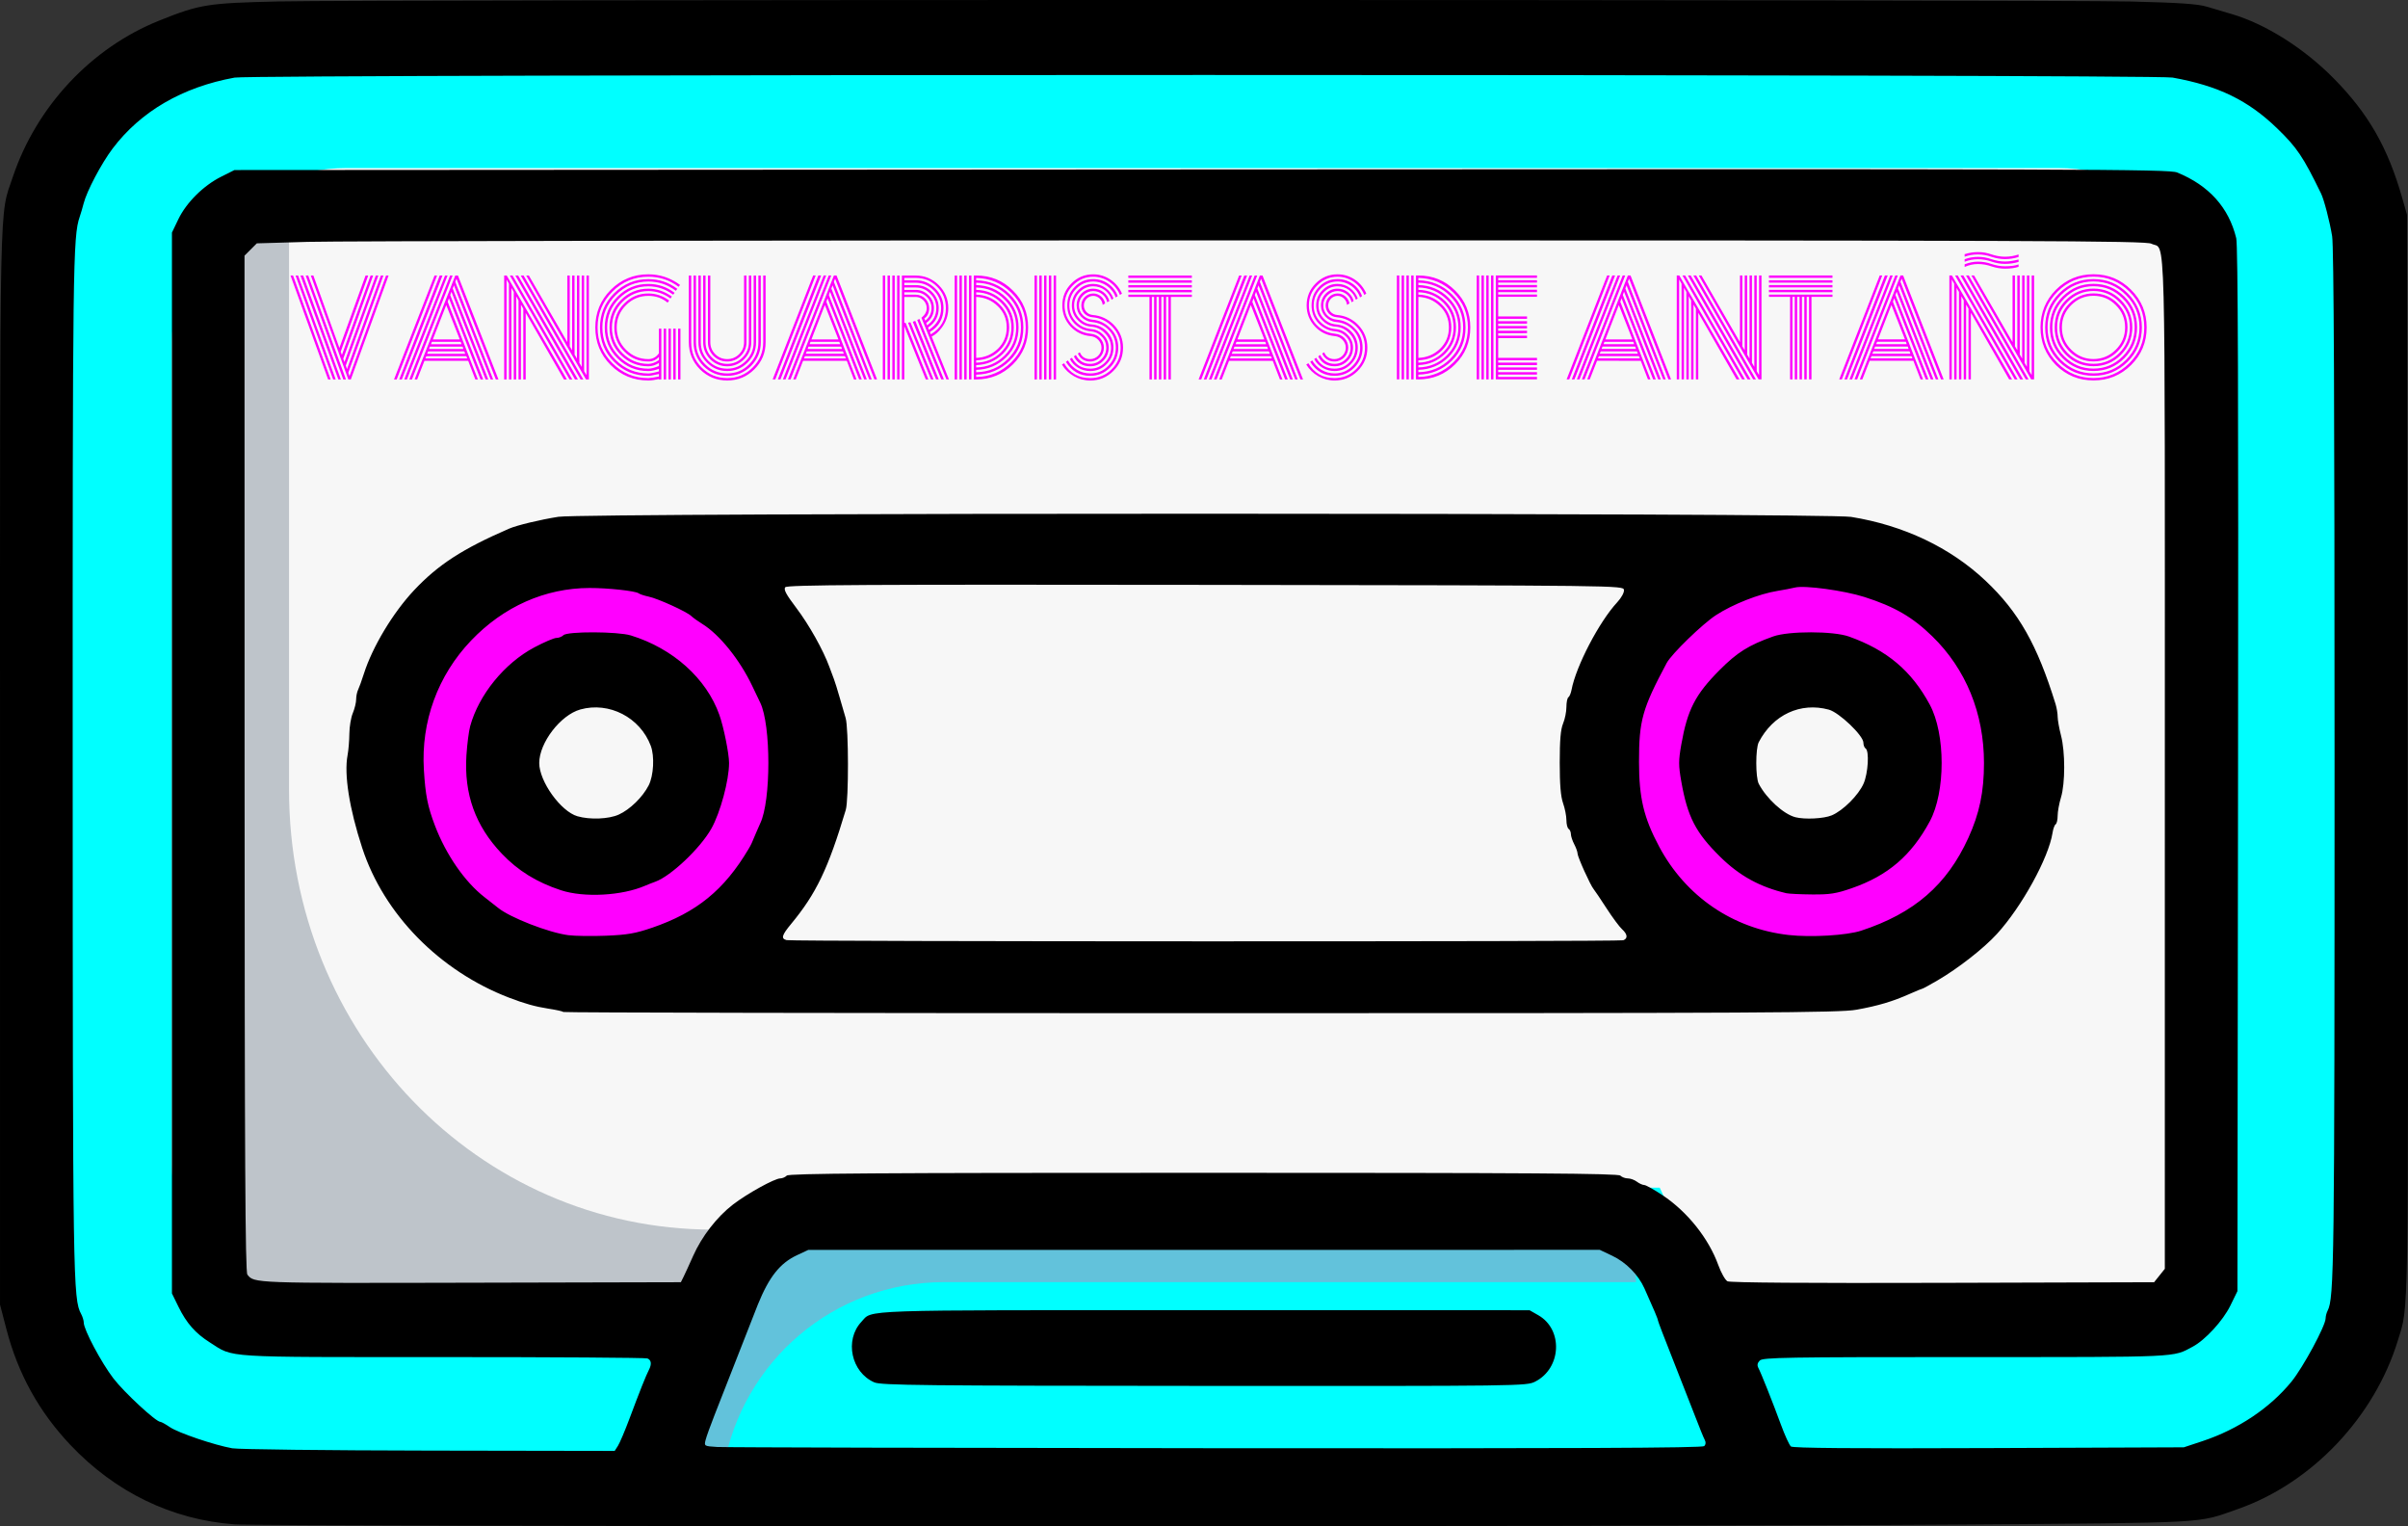
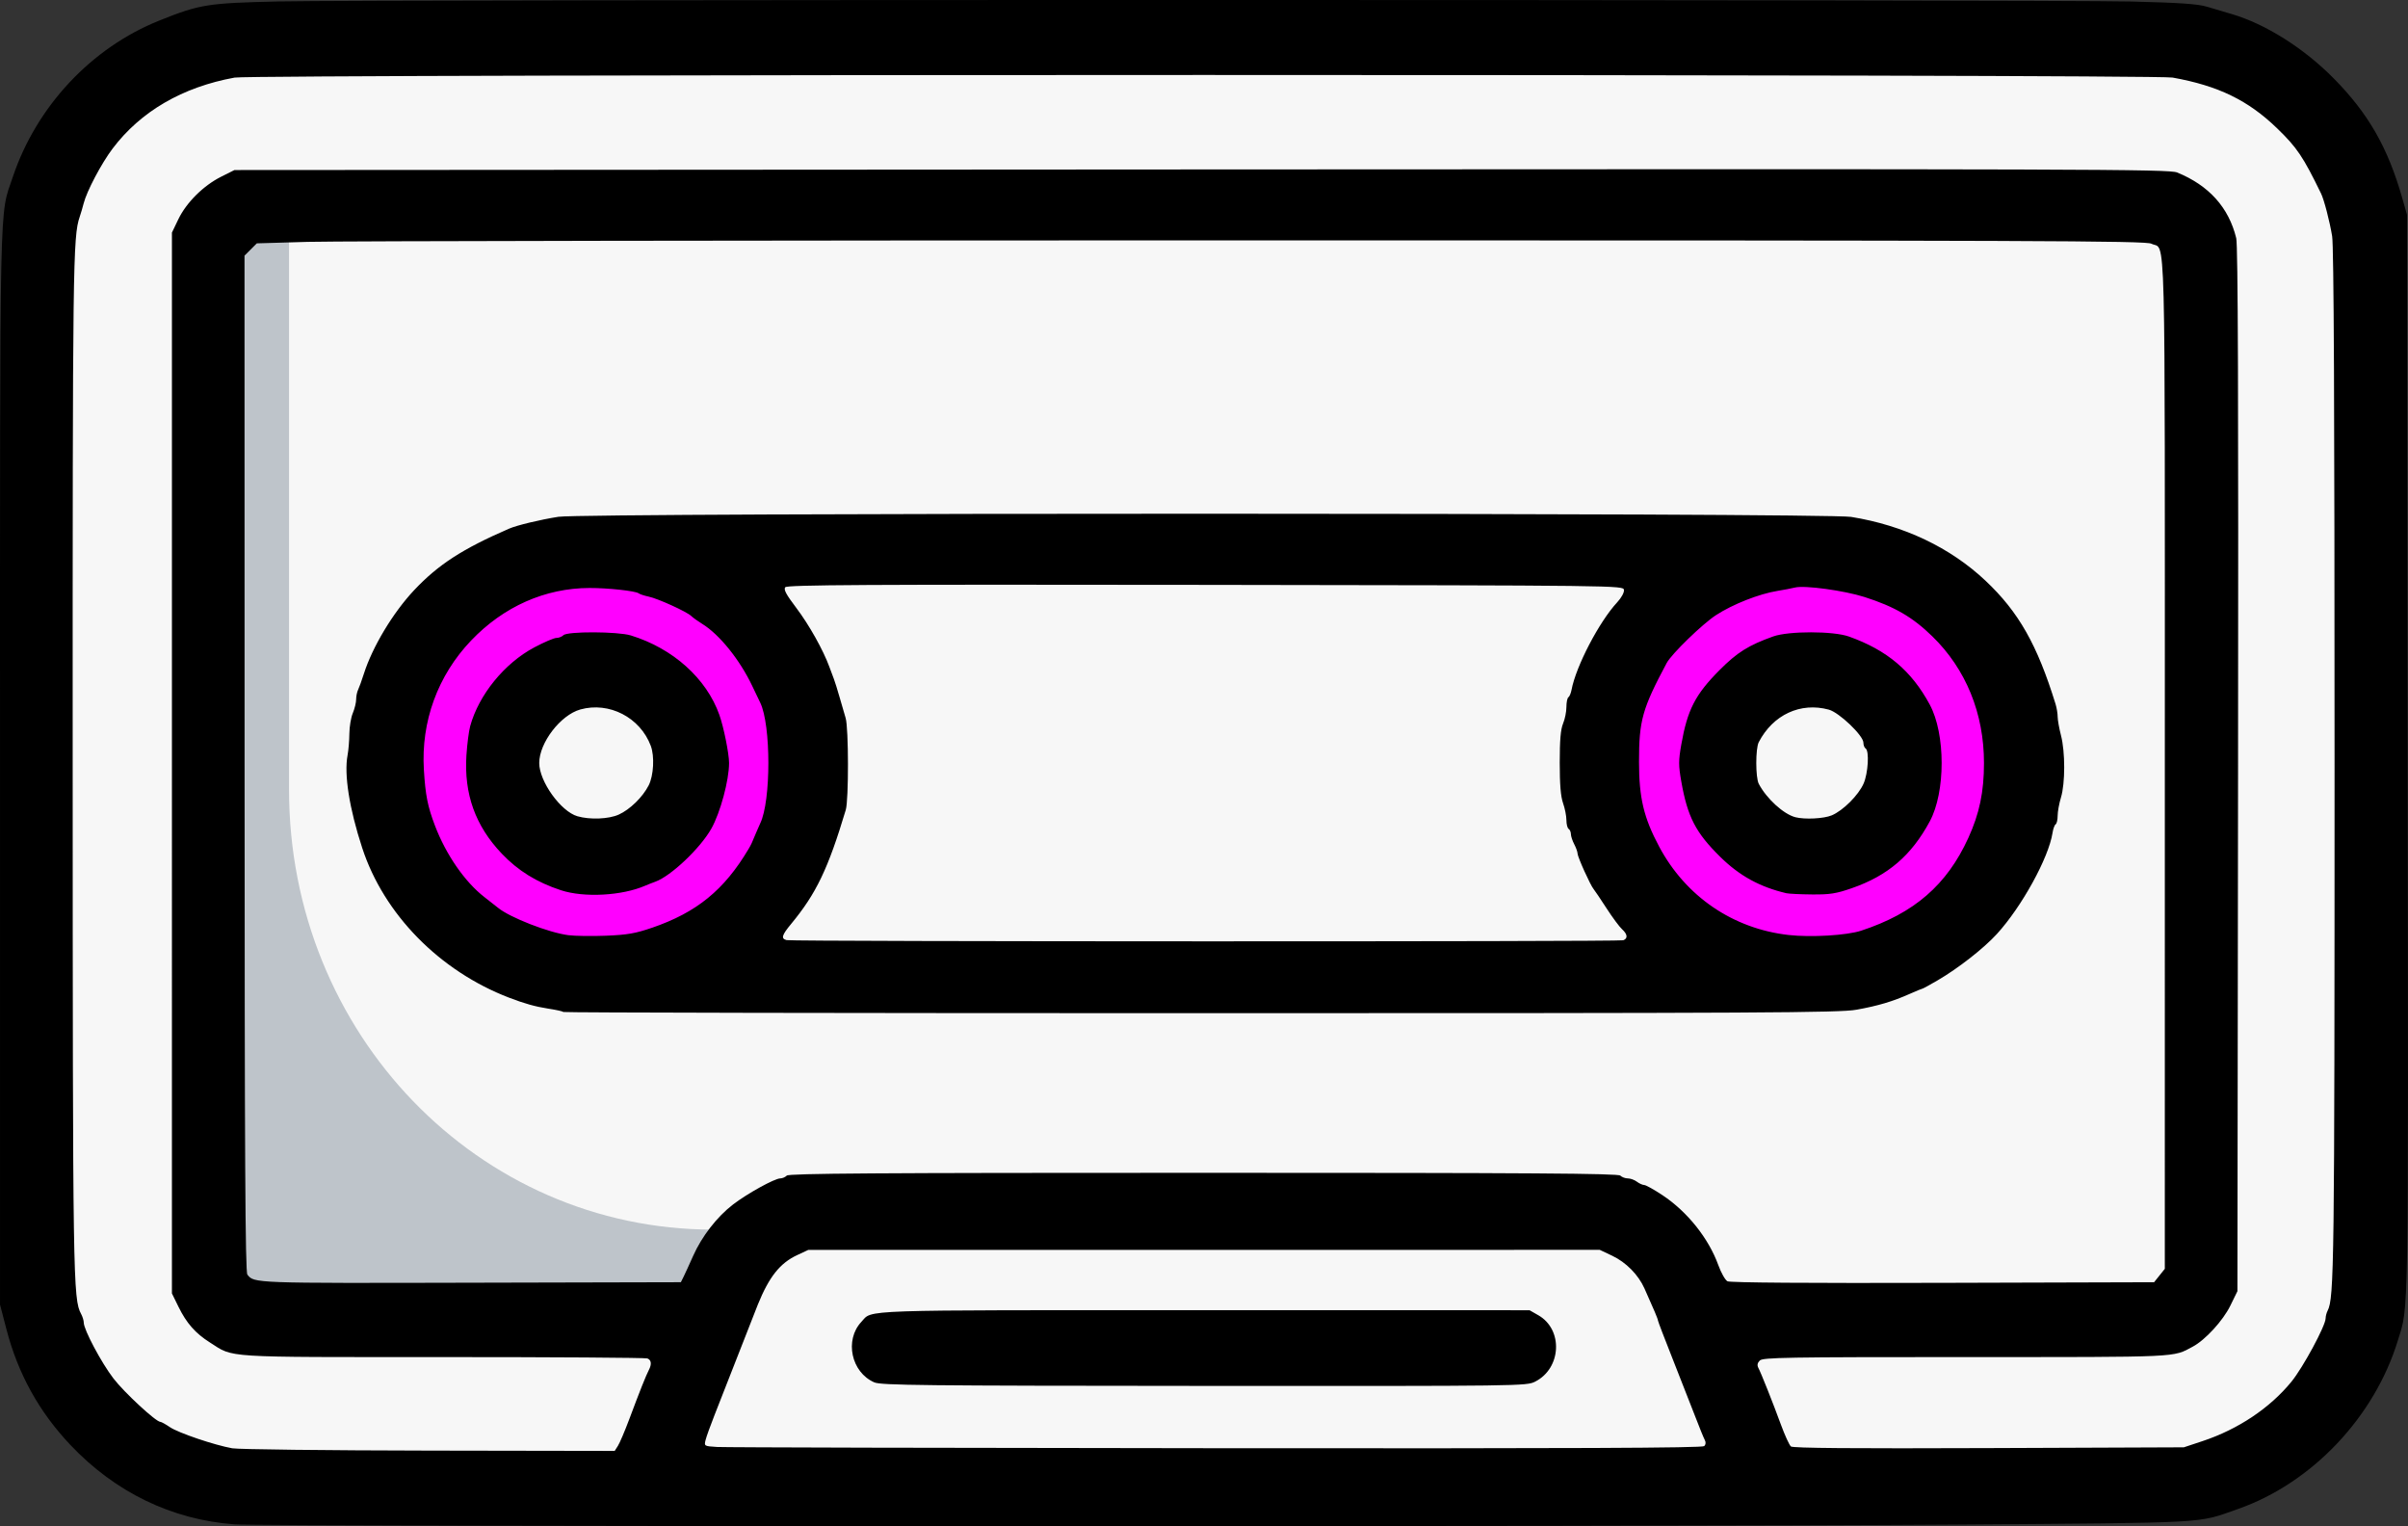
<svg xmlns="http://www.w3.org/2000/svg" xmlns:ns1="http://www.inkscape.org/namespaces/inkscape" xmlns:ns2="http://sodipodi.sourceforge.net/DTD/sodipodi-0.dtd" width="153.463mm" height="97.249mm" viewBox="0 0 153.463 97.249" version="1.1" id="svg1" xml:space="preserve" ns1:version="1.3 (0e150ed, 2023-07-21)" ns2:docname="vda_original_web_cga.svg" ns1:export-filename="vda_original_web_cga_plain.svg" ns1:export-xdpi="234.03" ns1:export-ydpi="234.03">
  <rect x="0" y="0" width="153.463" height="97.249" fill="#333333" stroke="none" />
  <ns2:namedview id="namedview1" pagecolor="#ffffff" bordercolor="#666666" borderopacity="1.0" ns1:showpageshadow="2" ns1:pageopacity="0.0" ns1:pagecheckerboard="0" ns1:deskcolor="#d1d1d1" ns1:document-units="mm" ns1:zoom="1.3631751" ns1:cx="289.39789" ns1:cy="187.06328" ns1:window-width="1512" ns1:window-height="835" ns1:window-x="0" ns1:window-y="38" ns1:window-maximized="0" ns1:current-layer="layer2" showguides="true" />
  <defs id="defs1" />
  <g ns1:groupmode="layer" id="layer2" ns1:label="BG" style="fill:#0000ff">
    <rect style="opacity:1;fill:#f9f9f9;fill-opacity:0.991;stroke:#ffffff;stroke-width:1;stroke-linecap:round;stroke-dasharray:1.058, 1.587;stroke-dashoffset:0.529" id="rect1" width="149.84" height="92.777" x="0.776" y="2.329" ry="14.169" />
  </g>
  <g ns1:label="Layer 1" ns1:groupmode="layer" id="layer1" transform="translate(-30.13,-13.657)" ns2:insensitive="true">
    <g id="g8" transform="translate(8.804,-7.224)">
-       <path id="rect7" style="opacity:1;fill:#00ffff;fill-opacity:1;stroke-width:1.323;stroke-linecap:round" d="m 36.966,22.522 c -8.264,0 -14.917,6.653 -14.917,14.917 v 63.471 c 0,8.264 6.653,14.917 14.917,14.917 H 156.597 c 8.264,0 14.917,-6.653 14.917,-14.917 V 37.439 c 0,-8.264 -6.653,-14.917 -14.917,-14.917 z m 6.435,9.068 H 152.501 c 6.158,0 11.115,4.957 11.115,11.115 v 52.356 c 0,6.158 -4.957,11.115 -11.115,11.115 H 43.401 c -6.158,0 -11.115,-4.957 -11.115,-11.115 v -52.356 c 0,-6.158 4.957,-11.115 11.115,-11.115 z" ns1:label="borde" />
      <path id="path5" style="opacity:1;fill:#ff00ff;fill-opacity:1;stroke-width:1.323;stroke-linecap:round" d="M 137.109,54.084 A 15.04,15.04 0 0 0 122.069,69.123 15.04,15.04 0 0 0 137.109,84.163 15.04,15.04 0 0 0 152.149,69.123 15.04,15.04 0 0 0 137.109,54.084 Z M 59.663,54.184 A 15.04,15.04 0 0 0 44.622,69.224 15.04,15.04 0 0 0 59.663,84.264 15.04,15.04 0 0 0 74.702,69.224 15.04,15.04 0 0 0 59.663,54.184 Z M 136.611,65.239 a 4.781,4.482 0 0 1 4.781,4.482 4.781,4.482 0 0 1 -4.781,4.482 4.781,4.482 0 0 1 -4.781,-4.482 4.781,4.482 0 0 1 4.781,-4.482 z m -77.447,0.101 a 4.781,4.482 0 0 1 4.781,4.482 4.781,4.482 0 0 1 -4.781,4.482 4.781,4.482 0 0 1 -4.781,-4.482 4.781,4.482 0 0 1 4.781,-4.482 z" ns1:label="circulos" />
-       <path id="rect6" style="fill:#00ffff;fill-opacity:1;stroke-width:1.323;stroke-linecap:round" d="m 70.019,96.556 -8.528,18.121 h 31.499 11.139 31.498 L 127.1,96.556 H 112.657 84.463 Z" ns1:label="trapecio" />
      <path id="rect2" style="fill:#bec4ca;fill-opacity:1;stroke-width:1.299;stroke-linecap:round" d="m 33.873,33.46 v 68.129 h -0.769 v 2.988 h 33.436 v -1.677 h 3.494 v -3.67 h -3.253 c -14.977,0 -27.034,-12.499 -27.034,-28.026 V 35.051 h -2.8 v -1.591 z" />
-       <path id="rect4" style="opacity:0.609;fill:#a19ac4;fill-opacity:1;stroke-width:1.642;stroke-linecap:round" d="m 70.152,99.388 -5.273,14.941 h 2.577 c 1.185,-6.695 6.993,-11.753 14.038,-11.753 h 44.095 v -3.187 z" />
-       <path style="display:inline;fill:#000000" d="m 36.268,118.01 c -3.996,-0.298 -7.599,-2.042 -10.454,-5.058 -2.001,-2.114 -3.341,-4.536 -4.08,-7.379 l -0.407,-1.565 V 69.712 c 0,-37.363 -0.052,-34.971 0.817,-37.56 1.511,-4.497 5.009,-8.231 9.334,-9.961 2.597,-1.039 3.066,-1.114 7.637,-1.218 5.577,-0.127 112.931,-0.122 118.043,0.005 3.13,0.078 4.234,0.155 4.838,0.336 0.43,0.129 1.135,0.339 1.565,0.465 2.15,0.633 4.582,2.166 6.479,4.083 2.216,2.24 3.463,4.412 4.381,7.633 l 0.304,1.067 0.043,34.367 c 0.046,36.872 0.076,35.074 -0.622,37.355 -1.498,4.9 -5.482,9.099 -10.205,10.753 -2.646,0.927 -1.518,0.865 -18.097,0.988 -19.844,0.147 -107.565,0.135 -109.576,-0.015 z m 24.439,-5.002 c 0.114,-0.176 0.447,-0.961 0.74,-1.743 0.642,-1.72 1.057,-2.762 1.232,-3.093 0.193,-0.367 0.158,-0.637 -0.095,-0.734 -0.124,-0.048 -5.997,-0.086 -13.052,-0.086 -14.203,0 -13.268,0.059 -14.829,-0.931 -0.926,-0.587 -1.489,-1.227 -2.003,-2.275 l -0.417,-0.85 V 69.498 35.701 l 0.411,-0.854 c 0.51,-1.059 1.598,-2.141 2.722,-2.704 l 0.852,-0.427 61.619,-0.038 c 56.644,-0.035 61.664,-0.02 62.188,0.193 2.025,0.824 3.291,2.231 3.767,4.185 0.111,0.457 0.144,10.152 0.116,33.869 l -0.04,33.228 -0.453,0.925 c -0.465,0.951 -1.595,2.183 -2.393,2.609 -1.298,0.693 -0.661,0.664 -14.451,0.664 -11.479,0 -12.947,0.025 -13.143,0.22 -0.15,0.15 -0.18,0.297 -0.095,0.462 0.189,0.362 0.925,2.213 1.44,3.619 0.25,0.683 0.538,1.311 0.639,1.395 0.128,0.106 3.935,0.137 12.612,0.103 l 12.428,-0.049 1.194,-0.396 c 2.269,-0.753 4.296,-2.108 5.667,-3.789 0.741,-0.909 2.176,-3.569 2.176,-4.035 0,-0.131 0.057,-0.349 0.127,-0.485 0.417,-0.809 0.442,-2.819 0.442,-34.92 0,-22.757 -0.047,-32.889 -0.154,-33.546 -0.155,-0.945 -0.513,-2.322 -0.707,-2.72 -1.148,-2.355 -1.532,-2.925 -2.793,-4.146 -1.852,-1.793 -3.753,-2.717 -6.671,-3.241 -1.232,-0.221 -122.289,-0.219 -123.505,0.002 -3.325,0.605 -5.988,2.154 -7.777,4.524 -0.718,0.952 -1.651,2.72 -1.847,3.502 -0.059,0.235 -0.172,0.619 -0.252,0.854 -0.428,1.262 -0.449,2.934 -0.444,34.761 0.005,33.085 0.022,34.183 0.538,35.138 0.092,0.171 0.168,0.42 0.168,0.553 0,0.445 1.116,2.544 1.887,3.55 0.689,0.898 2.712,2.771 2.994,2.772 0.063,2.5e-4 0.338,0.152 0.611,0.338 0.537,0.365 2.822,1.139 3.971,1.346 0.391,0.07 6.035,0.137 12.542,0.147 l 11.831,0.02 z m 69.231,0.017 c 0.101,-0.101 0.114,-0.246 0.035,-0.391 -0.069,-0.127 -0.347,-0.807 -0.616,-1.512 -0.27,-0.704 -0.913,-2.344 -1.429,-3.644 -0.516,-1.3 -0.939,-2.405 -0.939,-2.456 0,-0.089 -0.261,-0.709 -0.86,-2.042 -0.395,-0.88 -1.174,-1.668 -2.064,-2.089 l -0.784,-0.371 -25.22,10e-4 -25.22,0.001 -0.712,0.332 c -1.094,0.511 -1.786,1.38 -2.505,3.152 -0.064,0.157 -0.604,1.533 -1.2,3.06 -0.596,1.526 -1.299,3.319 -1.562,3.985 -0.263,0.665 -0.52,1.382 -0.571,1.593 -0.093,0.38 -0.086,0.384 0.738,0.436 0.457,0.029 14.763,0.064 31.79,0.079 22.829,0.02 31.001,-0.015 31.119,-0.134 z m -52.893,-4.062 c -1.472,-0.641 -1.91,-2.696 -0.822,-3.857 0.738,-0.788 -0.578,-0.744 21.864,-0.741 l 20.719,0.002 0.557,0.318 c 1.594,0.91 1.48,3.374 -0.195,4.228 -0.558,0.285 -0.766,0.287 -21.097,0.276 -17.962,-0.01 -20.595,-0.038 -21.026,-0.226 z m -12.151,-6.735 c 0.097,-0.196 0.368,-0.789 0.604,-1.319 0.555,-1.249 1.524,-2.498 2.545,-3.28 0.915,-0.702 2.656,-1.662 3.012,-1.662 0.129,0 0.315,-0.08 0.413,-0.178 0.141,-0.141 5.644,-0.178 26.561,-0.178 20.917,0 26.42,0.037 26.561,0.178 0.098,0.098 0.313,0.178 0.478,0.178 0.165,0 0.424,0.094 0.576,0.209 0.152,0.115 0.364,0.211 0.471,0.213 0.107,0.002 0.631,0.295 1.166,0.65 1.583,1.052 2.936,2.746 3.552,4.448 0.179,0.493 0.442,0.959 0.585,1.035 0.166,0.089 5.134,0.125 13.725,0.1 l 13.464,-0.039 0.342,-0.427 0.342,-0.427 7e-4,-32.236 c 7.8e-4,-35.504 0.076,-32.602 -0.855,-33.083 -0.363,-0.188 -7.109,-0.213 -57.318,-0.213 -31.299,0 -58.373,0.043 -60.166,0.095 l -3.26,0.095 -0.392,0.392 -0.392,0.392 0.004,32.35 c 0.004,25.207 0.043,32.399 0.178,32.574 0.43,0.555 0.342,0.552 14.185,0.519 l 13.442,-0.032 z M 57.23,85.361 c -0.042,-0.042 -0.485,-0.139 -0.984,-0.215 -0.799,-0.123 -1.492,-0.317 -2.474,-0.694 -4.437,-1.703 -7.98,-5.315 -9.363,-9.545 -0.821,-2.511 -1.164,-4.682 -0.932,-5.906 0.059,-0.313 0.11,-0.93 0.114,-1.37 0.003,-0.44 0.102,-1.031 0.22,-1.312 0.117,-0.281 0.213,-0.674 0.213,-0.873 0,-0.199 0.055,-0.473 0.122,-0.609 0.067,-0.136 0.235,-0.599 0.372,-1.03 0.547,-1.716 1.859,-3.895 3.2,-5.32 1.537,-1.632 3.078,-2.631 6.054,-3.922 0.499,-0.217 1.977,-0.572 3.141,-0.755 1.679,-0.264 80.743,-0.259 82.385,0.006 3.356,0.541 6.323,1.951 8.573,4.073 2.106,1.987 3.289,4.072 4.456,7.85 0.074,0.24 0.135,0.605 0.135,0.811 0,0.206 0.096,0.743 0.213,1.194 0.273,1.047 0.272,3.047 -0.002,3.949 -0.117,0.384 -0.212,0.909 -0.212,1.166 0,0.257 -0.057,0.502 -0.127,0.545 -0.07,0.043 -0.159,0.287 -0.198,0.542 -0.247,1.596 -1.962,4.712 -3.55,6.45 -0.837,0.916 -2.466,2.189 -3.781,2.955 -0.493,0.287 -0.924,0.523 -0.957,0.523 -0.033,0 -0.398,0.15 -0.811,0.334 -1.091,0.486 -2.014,0.761 -3.395,1.01 -1.084,0.196 -5.754,0.221 -41.779,0.221 -22.307,0 -40.592,-0.034 -40.634,-0.076 z M 124.779,80.793 c 0.303,-0.116 0.271,-0.387 -0.082,-0.707 -0.165,-0.149 -0.611,-0.751 -0.991,-1.338 -0.38,-0.587 -0.75,-1.136 -0.822,-1.221 -0.202,-0.237 -1.019,-2.049 -1.019,-2.259 0,-0.103 -0.096,-0.371 -0.213,-0.595 -0.117,-0.224 -0.213,-0.516 -0.213,-0.648 -4.8e-4,-0.132 -0.065,-0.28 -0.143,-0.329 -0.078,-0.048 -0.142,-0.3 -0.142,-0.56 0,-0.259 -0.096,-0.744 -0.213,-1.077 -0.151,-0.427 -0.213,-1.189 -0.213,-2.584 0,-1.437 0.058,-2.119 0.213,-2.49 0.117,-0.281 0.213,-0.755 0.213,-1.054 0,-0.299 0.057,-0.578 0.126,-0.621 0.069,-0.043 0.159,-0.255 0.2,-0.471 0.285,-1.512 1.761,-4.341 2.914,-5.584 0.266,-0.287 0.449,-0.623 0.427,-0.786 -0.038,-0.283 -0.159,-0.285 -26.667,-0.321 -21.747,-0.029 -26.657,-0.002 -26.783,0.15 -0.117,0.141 0.053,0.459 0.703,1.317 0.816,1.078 1.718,2.688 2.11,3.764 0.1,0.274 0.231,0.626 0.292,0.783 0.061,0.157 0.221,0.669 0.355,1.138 0.134,0.47 0.308,1.07 0.388,1.334 0.192,0.636 0.198,5.219 0.008,5.853 -1.125,3.753 -1.882,5.332 -3.483,7.266 -0.597,0.721 -0.657,0.935 -0.289,1.031 0.373,0.097 53.073,0.106 53.325,0.009 z M 62.879,79.997 c 2.849,-0.978 4.6,-2.405 6.15,-5.015 0.17,-0.286 0.211,-0.375 0.498,-1.073 0.08,-0.196 0.193,-0.452 0.25,-0.569 0.69,-1.419 0.689,-6.273 -6.25e-4,-7.685 -0.057,-0.117 -0.287,-0.598 -0.51,-1.067 -0.796,-1.673 -2.089,-3.279 -3.184,-3.952 -0.274,-0.169 -0.588,-0.394 -0.698,-0.501 -0.282,-0.275 -2.123,-1.114 -2.718,-1.239 -0.274,-0.057 -0.562,-0.152 -0.64,-0.211 -0.203,-0.152 -1.959,-0.342 -3.131,-0.339 -2.83,0.007 -5.478,1.183 -7.546,3.349 -2.126,2.227 -3.198,5.163 -3.009,8.239 0.099,1.619 0.24,2.331 0.703,3.547 0.708,1.862 1.906,3.593 3.159,4.565 0.394,0.306 0.784,0.611 0.867,0.68 0.751,0.617 3.223,1.58 4.474,1.742 0.43,0.056 1.519,0.071 2.419,0.034 1.342,-0.055 1.867,-0.146 2.916,-0.507 z m -5.803,-2.391 c -1.546,-0.508 -2.742,-1.248 -3.775,-2.336 -1.683,-1.771 -2.409,-3.797 -2.249,-6.27 0.046,-0.704 0.153,-1.537 0.239,-1.85 0.548,-1.997 2.183,-4.007 4.081,-5.016 0.626,-0.333 1.261,-0.605 1.413,-0.605 0.151,0 0.353,-0.079 0.449,-0.175 0.251,-0.251 3.464,-0.239 4.294,0.015 2.685,0.824 4.822,2.741 5.644,5.064 0.279,0.787 0.617,2.469 0.617,3.065 0,1.104 -0.557,3.166 -1.13,4.184 -0.703,1.248 -2.571,3.018 -3.566,3.378 -0.196,0.071 -0.484,0.184 -0.64,0.252 -1.482,0.645 -3.905,0.777 -5.377,0.293 z m 3.684,-4.821 c 0.717,-0.325 1.525,-1.115 1.906,-1.861 0.317,-0.622 0.384,-1.857 0.135,-2.519 -0.68,-1.812 -2.656,-2.831 -4.493,-2.317 -1.259,0.353 -2.616,2.121 -2.616,3.41 0,1.175 1.374,3.088 2.438,3.394 0.8,0.23 1.994,0.181 2.629,-0.107 z m 79.179,7.397 c 3.376,-1.107 5.464,-2.914 6.83,-5.911 0.709,-1.554 0.997,-2.933 0.997,-4.773 0,-3.165 -1.151,-5.985 -3.293,-8.071 -1.264,-1.231 -2.409,-1.894 -4.32,-2.505 -1.292,-0.413 -3.811,-0.758 -4.427,-0.606 -0.226,0.056 -0.731,0.153 -1.123,0.216 -1.174,0.19 -2.844,0.848 -3.913,1.542 -0.869,0.564 -2.836,2.474 -3.146,3.053 -1.557,2.919 -1.764,3.658 -1.763,6.299 8.1e-4,2.299 0.301,3.559 1.288,5.408 1.694,3.171 4.701,5.222 8.246,5.623 1.43,0.162 3.706,0.026 4.625,-0.275 z m -4.767,-2.387 c -1.69,-0.396 -2.989,-1.11 -4.216,-2.318 -1.564,-1.54 -2.084,-2.546 -2.481,-4.804 -0.18,-1.025 -0.18,-1.323 0,-2.348 0.389,-2.213 0.889,-3.188 2.428,-4.736 1.132,-1.139 1.855,-1.593 3.433,-2.156 0.984,-0.351 3.829,-0.348 4.821,0.006 2.427,0.865 3.989,2.18 5.153,4.337 1.011,1.872 1.011,5.573 0,7.445 -1.174,2.175 -2.669,3.455 -4.967,4.253 -0.998,0.347 -1.393,0.409 -2.534,0.399 -0.744,-0.006 -1.48,-0.042 -1.637,-0.078 z m 2.886,-4.959 c 0.723,-0.301 1.713,-1.288 2.038,-2.033 0.287,-0.658 0.369,-2.08 0.127,-2.23 -0.078,-0.048 -0.142,-0.215 -0.142,-0.369 0,-0.453 -1.543,-1.927 -2.206,-2.107 -1.803,-0.49 -3.556,0.325 -4.464,2.076 -0.209,0.404 -0.208,2.251 0.002,2.651 0.495,0.945 1.584,1.937 2.335,2.129 0.601,0.153 1.808,0.092 2.309,-0.117 z" id="path1" ns1:label="arriba" />
+       <path style="display:inline;fill:#000000" d="m 36.268,118.01 c -3.996,-0.298 -7.599,-2.042 -10.454,-5.058 -2.001,-2.114 -3.341,-4.536 -4.08,-7.379 l -0.407,-1.565 V 69.712 c 0,-37.363 -0.052,-34.971 0.817,-37.56 1.511,-4.497 5.009,-8.231 9.334,-9.961 2.597,-1.039 3.066,-1.114 7.637,-1.218 5.577,-0.127 112.931,-0.122 118.043,0.005 3.13,0.078 4.234,0.155 4.838,0.336 0.43,0.129 1.135,0.339 1.565,0.465 2.15,0.633 4.582,2.166 6.479,4.083 2.216,2.24 3.463,4.412 4.381,7.633 l 0.304,1.067 0.043,34.367 c 0.046,36.872 0.076,35.074 -0.622,37.355 -1.498,4.9 -5.482,9.099 -10.205,10.753 -2.646,0.927 -1.518,0.865 -18.097,0.988 -19.844,0.147 -107.565,0.135 -109.576,-0.015 m 24.439,-5.002 c 0.114,-0.176 0.447,-0.961 0.74,-1.743 0.642,-1.72 1.057,-2.762 1.232,-3.093 0.193,-0.367 0.158,-0.637 -0.095,-0.734 -0.124,-0.048 -5.997,-0.086 -13.052,-0.086 -14.203,0 -13.268,0.059 -14.829,-0.931 -0.926,-0.587 -1.489,-1.227 -2.003,-2.275 l -0.417,-0.85 V 69.498 35.701 l 0.411,-0.854 c 0.51,-1.059 1.598,-2.141 2.722,-2.704 l 0.852,-0.427 61.619,-0.038 c 56.644,-0.035 61.664,-0.02 62.188,0.193 2.025,0.824 3.291,2.231 3.767,4.185 0.111,0.457 0.144,10.152 0.116,33.869 l -0.04,33.228 -0.453,0.925 c -0.465,0.951 -1.595,2.183 -2.393,2.609 -1.298,0.693 -0.661,0.664 -14.451,0.664 -11.479,0 -12.947,0.025 -13.143,0.22 -0.15,0.15 -0.18,0.297 -0.095,0.462 0.189,0.362 0.925,2.213 1.44,3.619 0.25,0.683 0.538,1.311 0.639,1.395 0.128,0.106 3.935,0.137 12.612,0.103 l 12.428,-0.049 1.194,-0.396 c 2.269,-0.753 4.296,-2.108 5.667,-3.789 0.741,-0.909 2.176,-3.569 2.176,-4.035 0,-0.131 0.057,-0.349 0.127,-0.485 0.417,-0.809 0.442,-2.819 0.442,-34.92 0,-22.757 -0.047,-32.889 -0.154,-33.546 -0.155,-0.945 -0.513,-2.322 -0.707,-2.72 -1.148,-2.355 -1.532,-2.925 -2.793,-4.146 -1.852,-1.793 -3.753,-2.717 -6.671,-3.241 -1.232,-0.221 -122.289,-0.219 -123.505,0.002 -3.325,0.605 -5.988,2.154 -7.777,4.524 -0.718,0.952 -1.651,2.72 -1.847,3.502 -0.059,0.235 -0.172,0.619 -0.252,0.854 -0.428,1.262 -0.449,2.934 -0.444,34.761 0.005,33.085 0.022,34.183 0.538,35.138 0.092,0.171 0.168,0.42 0.168,0.553 0,0.445 1.116,2.544 1.887,3.55 0.689,0.898 2.712,2.771 2.994,2.772 0.063,2.5e-4 0.338,0.152 0.611,0.338 0.537,0.365 2.822,1.139 3.971,1.346 0.391,0.07 6.035,0.137 12.542,0.147 l 11.831,0.02 z m 69.231,0.017 c 0.101,-0.101 0.114,-0.246 0.035,-0.391 -0.069,-0.127 -0.347,-0.807 -0.616,-1.512 -0.27,-0.704 -0.913,-2.344 -1.429,-3.644 -0.516,-1.3 -0.939,-2.405 -0.939,-2.456 0,-0.089 -0.261,-0.709 -0.86,-2.042 -0.395,-0.88 -1.174,-1.668 -2.064,-2.089 l -0.784,-0.371 -25.22,10e-4 -25.22,0.001 -0.712,0.332 c -1.094,0.511 -1.786,1.38 -2.505,3.152 -0.064,0.157 -0.604,1.533 -1.2,3.06 -0.596,1.526 -1.299,3.319 -1.562,3.985 -0.263,0.665 -0.52,1.382 -0.571,1.593 -0.093,0.38 -0.086,0.384 0.738,0.436 0.457,0.029 14.763,0.064 31.79,0.079 22.829,0.02 31.001,-0.015 31.119,-0.134 z m -52.893,-4.062 c -1.472,-0.641 -1.91,-2.696 -0.822,-3.857 0.738,-0.788 -0.578,-0.744 21.864,-0.741 l 20.719,0.002 0.557,0.318 c 1.594,0.91 1.48,3.374 -0.195,4.228 -0.558,0.285 -0.766,0.287 -21.097,0.276 -17.962,-0.01 -20.595,-0.038 -21.026,-0.226 z m -12.151,-6.735 c 0.097,-0.196 0.368,-0.789 0.604,-1.319 0.555,-1.249 1.524,-2.498 2.545,-3.28 0.915,-0.702 2.656,-1.662 3.012,-1.662 0.129,0 0.315,-0.08 0.413,-0.178 0.141,-0.141 5.644,-0.178 26.561,-0.178 20.917,0 26.42,0.037 26.561,0.178 0.098,0.098 0.313,0.178 0.478,0.178 0.165,0 0.424,0.094 0.576,0.209 0.152,0.115 0.364,0.211 0.471,0.213 0.107,0.002 0.631,0.295 1.166,0.65 1.583,1.052 2.936,2.746 3.552,4.448 0.179,0.493 0.442,0.959 0.585,1.035 0.166,0.089 5.134,0.125 13.725,0.1 l 13.464,-0.039 0.342,-0.427 0.342,-0.427 7e-4,-32.236 c 7.8e-4,-35.504 0.076,-32.602 -0.855,-33.083 -0.363,-0.188 -7.109,-0.213 -57.318,-0.213 -31.299,0 -58.373,0.043 -60.166,0.095 l -3.26,0.095 -0.392,0.392 -0.392,0.392 0.004,32.35 c 0.004,25.207 0.043,32.399 0.178,32.574 0.43,0.555 0.342,0.552 14.185,0.519 l 13.442,-0.032 z M 57.23,85.361 c -0.042,-0.042 -0.485,-0.139 -0.984,-0.215 -0.799,-0.123 -1.492,-0.317 -2.474,-0.694 -4.437,-1.703 -7.98,-5.315 -9.363,-9.545 -0.821,-2.511 -1.164,-4.682 -0.932,-5.906 0.059,-0.313 0.11,-0.93 0.114,-1.37 0.003,-0.44 0.102,-1.031 0.22,-1.312 0.117,-0.281 0.213,-0.674 0.213,-0.873 0,-0.199 0.055,-0.473 0.122,-0.609 0.067,-0.136 0.235,-0.599 0.372,-1.03 0.547,-1.716 1.859,-3.895 3.2,-5.32 1.537,-1.632 3.078,-2.631 6.054,-3.922 0.499,-0.217 1.977,-0.572 3.141,-0.755 1.679,-0.264 80.743,-0.259 82.385,0.006 3.356,0.541 6.323,1.951 8.573,4.073 2.106,1.987 3.289,4.072 4.456,7.85 0.074,0.24 0.135,0.605 0.135,0.811 0,0.206 0.096,0.743 0.213,1.194 0.273,1.047 0.272,3.047 -0.002,3.949 -0.117,0.384 -0.212,0.909 -0.212,1.166 0,0.257 -0.057,0.502 -0.127,0.545 -0.07,0.043 -0.159,0.287 -0.198,0.542 -0.247,1.596 -1.962,4.712 -3.55,6.45 -0.837,0.916 -2.466,2.189 -3.781,2.955 -0.493,0.287 -0.924,0.523 -0.957,0.523 -0.033,0 -0.398,0.15 -0.811,0.334 -1.091,0.486 -2.014,0.761 -3.395,1.01 -1.084,0.196 -5.754,0.221 -41.779,0.221 -22.307,0 -40.592,-0.034 -40.634,-0.076 z M 124.779,80.793 c 0.303,-0.116 0.271,-0.387 -0.082,-0.707 -0.165,-0.149 -0.611,-0.751 -0.991,-1.338 -0.38,-0.587 -0.75,-1.136 -0.822,-1.221 -0.202,-0.237 -1.019,-2.049 -1.019,-2.259 0,-0.103 -0.096,-0.371 -0.213,-0.595 -0.117,-0.224 -0.213,-0.516 -0.213,-0.648 -4.8e-4,-0.132 -0.065,-0.28 -0.143,-0.329 -0.078,-0.048 -0.142,-0.3 -0.142,-0.56 0,-0.259 -0.096,-0.744 -0.213,-1.077 -0.151,-0.427 -0.213,-1.189 -0.213,-2.584 0,-1.437 0.058,-2.119 0.213,-2.49 0.117,-0.281 0.213,-0.755 0.213,-1.054 0,-0.299 0.057,-0.578 0.126,-0.621 0.069,-0.043 0.159,-0.255 0.2,-0.471 0.285,-1.512 1.761,-4.341 2.914,-5.584 0.266,-0.287 0.449,-0.623 0.427,-0.786 -0.038,-0.283 -0.159,-0.285 -26.667,-0.321 -21.747,-0.029 -26.657,-0.002 -26.783,0.15 -0.117,0.141 0.053,0.459 0.703,1.317 0.816,1.078 1.718,2.688 2.11,3.764 0.1,0.274 0.231,0.626 0.292,0.783 0.061,0.157 0.221,0.669 0.355,1.138 0.134,0.47 0.308,1.07 0.388,1.334 0.192,0.636 0.198,5.219 0.008,5.853 -1.125,3.753 -1.882,5.332 -3.483,7.266 -0.597,0.721 -0.657,0.935 -0.289,1.031 0.373,0.097 53.073,0.106 53.325,0.009 z M 62.879,79.997 c 2.849,-0.978 4.6,-2.405 6.15,-5.015 0.17,-0.286 0.211,-0.375 0.498,-1.073 0.08,-0.196 0.193,-0.452 0.25,-0.569 0.69,-1.419 0.689,-6.273 -6.25e-4,-7.685 -0.057,-0.117 -0.287,-0.598 -0.51,-1.067 -0.796,-1.673 -2.089,-3.279 -3.184,-3.952 -0.274,-0.169 -0.588,-0.394 -0.698,-0.501 -0.282,-0.275 -2.123,-1.114 -2.718,-1.239 -0.274,-0.057 -0.562,-0.152 -0.64,-0.211 -0.203,-0.152 -1.959,-0.342 -3.131,-0.339 -2.83,0.007 -5.478,1.183 -7.546,3.349 -2.126,2.227 -3.198,5.163 -3.009,8.239 0.099,1.619 0.24,2.331 0.703,3.547 0.708,1.862 1.906,3.593 3.159,4.565 0.394,0.306 0.784,0.611 0.867,0.68 0.751,0.617 3.223,1.58 4.474,1.742 0.43,0.056 1.519,0.071 2.419,0.034 1.342,-0.055 1.867,-0.146 2.916,-0.507 z m -5.803,-2.391 c -1.546,-0.508 -2.742,-1.248 -3.775,-2.336 -1.683,-1.771 -2.409,-3.797 -2.249,-6.27 0.046,-0.704 0.153,-1.537 0.239,-1.85 0.548,-1.997 2.183,-4.007 4.081,-5.016 0.626,-0.333 1.261,-0.605 1.413,-0.605 0.151,0 0.353,-0.079 0.449,-0.175 0.251,-0.251 3.464,-0.239 4.294,0.015 2.685,0.824 4.822,2.741 5.644,5.064 0.279,0.787 0.617,2.469 0.617,3.065 0,1.104 -0.557,3.166 -1.13,4.184 -0.703,1.248 -2.571,3.018 -3.566,3.378 -0.196,0.071 -0.484,0.184 -0.64,0.252 -1.482,0.645 -3.905,0.777 -5.377,0.293 z m 3.684,-4.821 c 0.717,-0.325 1.525,-1.115 1.906,-1.861 0.317,-0.622 0.384,-1.857 0.135,-2.519 -0.68,-1.812 -2.656,-2.831 -4.493,-2.317 -1.259,0.353 -2.616,2.121 -2.616,3.41 0,1.175 1.374,3.088 2.438,3.394 0.8,0.23 1.994,0.181 2.629,-0.107 z m 79.179,7.397 c 3.376,-1.107 5.464,-2.914 6.83,-5.911 0.709,-1.554 0.997,-2.933 0.997,-4.773 0,-3.165 -1.151,-5.985 -3.293,-8.071 -1.264,-1.231 -2.409,-1.894 -4.32,-2.505 -1.292,-0.413 -3.811,-0.758 -4.427,-0.606 -0.226,0.056 -0.731,0.153 -1.123,0.216 -1.174,0.19 -2.844,0.848 -3.913,1.542 -0.869,0.564 -2.836,2.474 -3.146,3.053 -1.557,2.919 -1.764,3.658 -1.763,6.299 8.1e-4,2.299 0.301,3.559 1.288,5.408 1.694,3.171 4.701,5.222 8.246,5.623 1.43,0.162 3.706,0.026 4.625,-0.275 z m -4.767,-2.387 c -1.69,-0.396 -2.989,-1.11 -4.216,-2.318 -1.564,-1.54 -2.084,-2.546 -2.481,-4.804 -0.18,-1.025 -0.18,-1.323 0,-2.348 0.389,-2.213 0.889,-3.188 2.428,-4.736 1.132,-1.139 1.855,-1.593 3.433,-2.156 0.984,-0.351 3.829,-0.348 4.821,0.006 2.427,0.865 3.989,2.18 5.153,4.337 1.011,1.872 1.011,5.573 0,7.445 -1.174,2.175 -2.669,3.455 -4.967,4.253 -0.998,0.347 -1.393,0.409 -2.534,0.399 -0.744,-0.006 -1.48,-0.042 -1.637,-0.078 z m 2.886,-4.959 c 0.723,-0.301 1.713,-1.288 2.038,-2.033 0.287,-0.658 0.369,-2.08 0.127,-2.23 -0.078,-0.048 -0.142,-0.215 -0.142,-0.369 0,-0.453 -1.543,-1.927 -2.206,-2.107 -1.803,-0.49 -3.556,0.325 -4.464,2.076 -0.209,0.404 -0.208,2.251 0.002,2.651 0.495,0.945 1.584,1.937 2.335,2.129 0.601,0.153 1.808,0.092 2.309,-0.117 z" id="path1" ns1:label="arriba" />
    </g>
-     <path style="-inkscape-font-specification:Prisma;fill:#ff00ff;stroke-width:0.265" d="m 52.007,36.514 0.076,0.212 1.998,-5.512 h 0.161 l -2.074,5.732 0.076,0.229 2.159,-5.961 h 0.161 l -2.235,6.189 0.076,0.22 2.328,-6.409 h 0.161 l -2.405,6.621 H 52.328 l -2.388,-6.621 h 0.161 l 1.659,4.614 1.668,-4.614 h 0.169 l -1.753,4.851 0.076,0.212 1.829,-5.063 h 0.161 z m -2.879,-5.3 2.396,6.621 H 51.363 l -2.396,-6.621 z m 0.322,0 2.405,6.621 H 51.693 l -2.413,-6.621 z m 0.322,0 2.405,6.621 h -0.169 l -2.396,-6.621 z m -0.965,0 2.396,6.621 h -0.161 l -2.396,-6.621 z m 8.611,4.834 -0.068,0.152 h 2.43 l -0.059,-0.152 z m 0.11,-0.305 -0.059,0.152 h 2.193 l -0.051,-0.152 z m 1.905,-0.457 -0.864,-2.193 -0.855,2.193 z m -1.778,0.152 -0.059,0.152 h 1.947 l -0.051,-0.152 z m 2.252,1.058 -0.059,-0.144 h -2.548 l -0.059,0.144 z m -2.726,0.152 -0.466,1.185 h -0.161 l 2.591,-6.621 h 0.169 l 2.582,6.621 h -0.169 l -2.506,-6.418 -0.076,0.203 2.413,6.215 h -0.161 l -2.337,-5.994 -0.076,0.203 2.261,5.791 h -0.169 l -2.176,-5.588 -0.076,0.212 2.1,5.376 h -0.169 l -2.015,-5.173 -0.076,0.229 1.922,4.945 h -0.161 l -0.457,-1.185 z m 1.795,-5.436 -2.591,6.621 h -0.169 l 2.599,-6.621 z m -0.322,0 -2.591,6.621 h -0.169 l 2.599,-6.621 z m -0.322,0 -2.591,6.621 h -0.169 l 2.582,-6.621 z m -0.347,0 -2.574,6.621 h -0.169 l 2.582,-6.621 z m 5.512,0 3.81,6.621 h -0.178 l -3.81,-6.621 z m -0.347,0 3.81,6.621 h -0.186 l -3.802,-6.621 z m -0.356,0 3.81,6.621 h -0.178 l -3.802,-6.621 z m 3.954,5.038 0.152,0.262 v -5.3 h 0.152 v 5.563 l 0.152,0.262 v -5.825 h 0.152 v 6.096 l 0.152,0.254 v -6.35 h 0.152 v 6.621 h -0.186 l -3.81,-6.621 h 0.169 l 2.455,4.25 v -4.25 h 0.152 v 4.513 l 0.152,0.254 v -4.767 h 0.152 z m -4.183,-4.513 -0.152,-0.271 v 6.367 h -0.152 v -6.621 h 0.161 l 3.835,6.621 h -0.186 l -2.438,-4.242 v 4.242 h -0.152 v -4.504 l -0.152,-0.262 v 4.767 h -0.152 v -5.029 l -0.152,-0.271 v 5.3 h -0.152 v -5.571 l -0.152,-0.262 v 5.834 h -0.152 z m 9.559,2.862 h 0.152 v 3.234 h -0.152 v -0.025 c -0.246,0.059 -0.474,0.093 -0.677,0.093 -0.94,0 -1.736,-0.33 -2.396,-0.982 -0.652,-0.66 -0.982,-1.456 -0.982,-2.396 0,-0.94 0.33,-1.736 0.982,-2.396 0.66,-0.66 1.456,-0.991 2.396,-0.991 0.745,0 1.422,0.229 2.024,0.677 l -0.093,0.119 c -0.576,-0.432 -1.219,-0.643 -1.93,-0.643 -0.889,0 -1.651,0.313 -2.286,0.948 -0.635,0.635 -0.948,1.397 -0.948,2.286 0,0.889 0.313,1.643 0.948,2.278 0.635,0.635 1.397,0.948 2.286,0.948 0.11,0 0.339,-0.034 0.677,-0.102 v -0.161 c -0.33,0.076 -0.55,0.119 -0.677,0.119 -0.855,0 -1.583,-0.296 -2.184,-0.897 -0.601,-0.601 -0.897,-1.329 -0.897,-2.184 0,-0.855 0.296,-1.575 0.897,-2.176 0.601,-0.601 1.329,-0.906 2.184,-0.906 0.686,0 1.295,0.203 1.846,0.618 l -0.093,0.127 c -0.516,-0.398 -1.101,-0.593 -1.753,-0.593 -0.804,0 -1.499,0.288 -2.074,0.864 -0.567,0.567 -0.855,1.262 -0.855,2.066 0,0.804 0.288,1.499 0.855,2.074 0.576,0.567 1.27,0.855 2.074,0.855 0.144,0 0.364,-0.042 0.677,-0.135 v -0.161 c -0.262,0.093 -0.483,0.144 -0.677,0.144 -0.77,0 -1.422,-0.271 -1.964,-0.813 -0.542,-0.542 -0.813,-1.194 -0.813,-1.964 0,-0.77 0.271,-1.422 0.813,-1.964 0.542,-0.542 1.194,-0.813 1.964,-0.813 0.61,0 1.168,0.186 1.676,0.567 l -0.093,0.119 c -0.483,-0.356 -1.008,-0.533 -1.583,-0.533 -0.72,0 -1.338,0.254 -1.854,0.77 -0.516,0.516 -0.77,1.135 -0.77,1.854 0,0.72 0.254,1.338 0.77,1.854 0.516,0.516 1.135,0.77 1.854,0.77 0.178,0 0.398,-0.059 0.677,-0.169 v -0.195 c -0.229,0.144 -0.449,0.212 -0.677,0.212 -0.686,0 -1.27,-0.237 -1.753,-0.72 -0.483,-0.483 -0.72,-1.067 -0.72,-1.753 0,-0.686 0.237,-1.262 0.72,-1.744 0.483,-0.483 1.067,-0.728 1.753,-0.728 0.533,0 1.033,0.169 1.499,0.5 l -0.085,0.127 c -0.423,-0.313 -0.897,-0.474 -1.414,-0.474 -0.635,0 -1.185,0.229 -1.643,0.686 -0.449,0.449 -0.677,0.999 -0.677,1.634 0,0.635 0.229,1.185 0.677,1.643 0.457,0.449 1.008,0.677 1.643,0.677 0.22,0 0.449,-0.085 0.677,-0.246 v -0.203 c -0.178,0.195 -0.398,0.296 -0.677,0.296 -0.601,0 -1.109,-0.212 -1.532,-0.635 -0.423,-0.423 -0.635,-0.931 -0.635,-1.532 0,-0.601 0.212,-1.118 0.635,-1.532 0.423,-0.423 0.931,-0.635 1.532,-0.635 0.483,0 0.931,0.152 1.329,0.449 l -0.102,0.135 c -0.339,-0.288 -0.745,-0.432 -1.228,-0.432 -0.55,0 -1.024,0.195 -1.422,0.593 -0.398,0.398 -0.593,0.872 -0.593,1.422 0,0.55 0.195,1.024 0.593,1.422 0.398,0.398 0.872,0.593 1.422,0.593 0.279,0 0.508,-0.127 0.677,-0.373 z m 0.457,0 v 3.234 h -0.152 v -3.234 z m 0.305,0 v 3.234 h -0.152 v -3.234 z m 0.305,0 v 3.234 h -0.152 v -3.234 z m 0.305,0 v 3.234 h -0.152 v -3.234 z m 5.427,0.864 c 0,0.669 -0.237,1.245 -0.72,1.727 -0.474,0.474 -1.05,0.711 -1.727,0.711 -0.677,0 -1.253,-0.237 -1.736,-0.711 -0.474,-0.483 -0.711,-1.058 -0.711,-1.727 v -4.25 h 0.152 v 4.25 c 0,0.635 0.22,1.168 0.669,1.617 0.449,0.449 0.991,0.669 1.626,0.669 0.635,0 1.168,-0.22 1.617,-0.669 0.449,-0.449 0.677,-0.982 0.677,-1.617 v -4.25 h 0.152 z m -0.305,0 c 0,0.584 -0.212,1.092 -0.627,1.516 -0.415,0.415 -0.923,0.627 -1.516,0.627 -0.593,0 -1.101,-0.212 -1.516,-0.627 -0.415,-0.423 -0.627,-0.931 -0.627,-1.516 v -4.25 h 0.152 v 4.25 c 0,0.55 0.195,1.016 0.584,1.405 0.389,0.389 0.855,0.584 1.405,0.584 0.55,0 1.024,-0.195 1.405,-0.584 0.389,-0.389 0.584,-0.855 0.584,-1.405 v -4.25 h 0.152 z m -0.305,0 c 0,0.5 -0.178,0.931 -0.542,1.295 -0.364,0.364 -0.796,0.542 -1.295,0.542 -0.5,0 -0.931,-0.178 -1.295,-0.542 -0.364,-0.364 -0.542,-0.796 -0.542,-1.295 v -4.25 h 0.152 v 4.25 c 0,0.466 0.161,0.864 0.491,1.194 0.33,0.33 0.728,0.491 1.194,0.491 0.466,0 0.855,-0.161 1.185,-0.491 0.33,-0.33 0.5,-0.728 0.5,-1.194 v -4.25 h 0.152 z m -0.305,0 c 0,0.415 -0.152,0.779 -0.457,1.084 -0.296,0.296 -0.66,0.449 -1.075,0.449 -0.415,0 -0.779,-0.152 -1.084,-0.449 -0.296,-0.305 -0.449,-0.669 -0.449,-1.084 v -4.25 h 0.152 v 4.25 c 0,0.381 0.135,0.703 0.406,0.974 0.271,0.271 0.593,0.406 0.974,0.406 0.381,0 0.711,-0.135 0.974,-0.406 0.271,-0.271 0.406,-0.593 0.406,-0.974 v -4.25 h 0.152 z m -0.305,0 c 0,0.339 -0.119,0.627 -0.364,0.872 -0.237,0.237 -0.525,0.356 -0.864,0.356 -0.339,0 -0.627,-0.119 -0.872,-0.356 -0.237,-0.246 -0.356,-0.533 -0.356,-0.872 v -4.25 h 0.152 v 4.25 c 0,0.296 0.102,0.55 0.313,0.762 0.212,0.212 0.466,0.313 0.762,0.313 0.296,0 0.55,-0.102 0.762,-0.313 0.212,-0.212 0.313,-0.466 0.313,-0.762 v -4.25 h 0.152 z m 3.844,0.584 -0.068,0.152 h 2.43 l -0.059,-0.152 z m 0.11,-0.305 -0.059,0.152 h 2.193 l -0.051,-0.152 z m 1.905,-0.457 -0.864,-2.193 -0.855,2.193 z m -1.778,0.152 -0.059,0.152 H 83.672 l -0.051,-0.152 z m 2.252,1.058 -0.059,-0.144 h -2.548 l -0.059,0.144 z m -2.726,0.152 -0.466,1.185 h -0.161 l 2.591,-6.621 H 83.443 l 2.582,6.621 h -0.169 l -2.506,-6.418 -0.076,0.203 2.413,6.215 h -0.161 l -2.337,-5.994 -0.076,0.203 2.261,5.791 h -0.169 l -2.176,-5.588 -0.076,0.212 2.1,5.376 h -0.169 l -2.015,-5.173 -0.076,0.229 1.922,4.945 h -0.161 l -0.457,-1.185 z m 1.795,-5.436 -2.591,6.621 h -0.169 l 2.599,-6.621 z m -0.322,0 -2.591,6.621 h -0.169 l 2.599,-6.621 z m -0.322,0 -2.591,6.621 h -0.169 l 2.582,-6.621 z m -0.347,0 -2.574,6.621 h -0.169 l 2.582,-6.621 z m 6.037,2.98 1.473,3.641 H 89.463 l -1.465,-3.615 c 0.042,-0.009 0.093,-0.017 0.152,-0.025 z m 0.305,-0.093 1.499,3.734 H 89.785 L 88.303,34.161 c 0.042,-0.017 0.093,-0.034 0.152,-0.059 z m 0.262,-0.127 1.566,3.861 h -0.169 l -1.532,-3.793 c 0.059,-0.009 0.102,-0.034 0.135,-0.068 z m 0.787,1.126 1.101,2.735 H 90.445 L 88.853,33.907 c 0.229,-0.186 0.339,-0.389 0.339,-0.618 0,-0.381 -0.322,-0.711 -0.703,-0.711 H 87.761 v 1.651 h 0.085 l 1.448,3.607 H 89.133 l -1.372,-3.395 v 3.395 h -0.152 v -6.621 h 0.881 c 0.567,0 1.058,0.203 1.465,0.61 0.406,0.406 0.61,0.897 0.61,1.465 0,0.466 -0.144,0.889 -0.432,1.262 -0.195,0.262 -0.406,0.44 -0.627,0.55 z m -0.059,-0.135 c 0.643,-0.381 0.965,-0.94 0.965,-1.676 0,-0.533 -0.186,-0.991 -0.559,-1.363 -0.373,-0.373 -0.83,-0.559 -1.363,-0.559 h -0.728 v 0.152 h 0.728 c 0.483,0 0.897,0.178 1.245,0.525 0.347,0.347 0.525,0.762 0.525,1.245 0,0.669 -0.288,1.177 -0.864,1.524 z M 89.328,34.677 c 0.516,-0.347 0.779,-0.804 0.779,-1.389 0,-0.449 -0.161,-0.83 -0.483,-1.143 -0.313,-0.313 -0.694,-0.474 -1.135,-0.474 H 87.761 v 0.152 h 0.728 c 0.406,0 0.754,0.144 1.033,0.432 0.288,0.288 0.432,0.635 0.432,1.033 0,0.533 -0.229,0.94 -0.677,1.236 z M 89.209,34.389 c 0.398,-0.271 0.593,-0.635 0.593,-1.101 0,-0.364 -0.127,-0.669 -0.389,-0.923 -0.254,-0.262 -0.559,-0.389 -0.923,-0.389 H 87.761 v 0.152 h 0.728 c 0.322,0 0.593,0.119 0.821,0.347 0.229,0.229 0.339,0.5 0.339,0.813 0,0.398 -0.161,0.711 -0.491,0.948 z m -0.11,-0.296 c 0.262,-0.203 0.398,-0.474 0.398,-0.804 0,-0.279 -0.102,-0.516 -0.296,-0.711 -0.195,-0.195 -0.432,-0.296 -0.711,-0.296 H 87.761 v 0.152 h 0.728 c 0.474,0 0.855,0.381 0.855,0.855 0,0.296 -0.102,0.516 -0.305,0.652 z m -2.252,-2.879 v 6.621 h -0.152 v -6.621 z m 0.305,0 v 6.621 h -0.152 v -6.621 z m 0.305,0 v 6.621 h -0.152 v -6.621 z m -0.914,0 v 6.621 h -0.152 v -6.621 z m 5.8,6.316 v 0.152 c 0.872,-0.017 1.617,-0.33 2.235,-0.94 0.618,-0.61 0.923,-1.346 0.923,-2.218 0,-0.872 -0.305,-1.609 -0.923,-2.218 -0.618,-0.61 -1.363,-0.923 -2.235,-0.94 v 0.152 c 0.838,0.017 1.549,0.313 2.134,0.889 0.584,0.576 0.872,1.278 0.872,2.117 0,0.838 -0.288,1.541 -0.872,2.117 -0.584,0.576 -1.295,0.872 -2.134,0.889 z m 0,-0.305 v 0.152 c 0.796,-0.017 1.473,-0.296 2.024,-0.847 0.55,-0.55 0.83,-1.219 0.83,-2.007 0,-0.787 -0.279,-1.456 -0.83,-2.007 -0.55,-0.55 -1.228,-0.83 -2.024,-0.847 v 0.152 c 0.754,0.017 1.397,0.288 1.913,0.804 0.525,0.516 0.787,1.143 0.787,1.897 0,0.745 -0.262,1.38 -0.787,1.897 -0.525,0.516 -1.16,0.787 -1.913,0.804 z m 0,-0.305 v 0.152 c 0.711,-0.017 1.312,-0.271 1.803,-0.754 0.5,-0.491 0.745,-1.092 0.745,-1.795 0,-0.703 -0.246,-1.304 -0.745,-1.786 -0.491,-0.491 -1.092,-0.745 -1.803,-0.762 v 0.152 c 0.669,0.017 1.236,0.254 1.702,0.711 0.466,0.457 0.694,1.016 0.694,1.685 0,0.66 -0.237,1.219 -0.703,1.685 -0.466,0.457 -1.024,0.694 -1.693,0.711 z m 0,-0.305 v 0.152 c 0.627,-0.017 1.16,-0.237 1.592,-0.669 0.432,-0.432 0.652,-0.957 0.652,-1.575 0,-0.618 -0.22,-1.143 -0.652,-1.575 -0.432,-0.432 -0.965,-0.652 -1.592,-0.669 v 0.152 c 0.593,0.017 1.092,0.229 1.49,0.627 0.406,0.398 0.61,0.881 0.61,1.465 0,0.584 -0.203,1.075 -0.61,1.473 -0.406,0.398 -0.906,0.601 -1.49,0.618 z m 0,-4.039 v 3.886 c 0.542,-0.017 0.999,-0.212 1.38,-0.576 0.381,-0.373 0.567,-0.83 0.567,-1.363 0,-0.533 -0.186,-0.991 -0.567,-1.355 -0.381,-0.373 -0.838,-0.567 -1.38,-0.593 z m -0.152,5.258 v -6.621 h 0.152 c 0.923,0 1.71,0.322 2.345,0.965 0.643,0.635 0.965,1.422 0.965,2.345 0,0.923 -0.322,1.71 -0.974,2.354 -0.643,0.635 -1.422,0.957 -2.337,0.957 z m -0.762,-6.621 v 6.621 h -0.152 v -6.621 z m 0.305,0 v 6.621 h -0.152 v -6.621 z m 0.305,0 v 6.621 h -0.152 v -6.621 z m -0.914,0 v 6.621 h -0.152 v -6.621 z m 5.393,0 v 6.621 h -0.152 v -6.621 z m 0.305,0 v 6.621 h -0.152 v -6.621 z m 0.305,0 v 6.621 h -0.152 v -6.621 z m 0.305,0 v 6.621 h -0.152 v -6.621 z m -1.219,0 v 6.621 h -0.152 v -6.621 z m 5.292,1.236 c -0.279,-0.686 -0.948,-1.16 -1.702,-1.16 -0.5,0 -0.923,0.178 -1.287,0.542 -0.364,0.356 -0.542,0.787 -0.542,1.287 0,0.474 0.161,0.881 0.474,1.228 0.322,0.339 0.72,0.533 1.185,0.576 0.5,0.042 0.847,0.415 0.847,0.889 0,0.483 -0.389,0.881 -0.872,0.881 -0.364,0 -0.627,-0.169 -0.787,-0.508 l 0.127,-0.076 c 0.119,0.288 0.339,0.432 0.66,0.432 0.398,0 0.72,-0.33 0.72,-0.728 0,-0.381 -0.313,-0.703 -0.694,-0.737 -0.5,-0.042 -0.931,-0.246 -1.278,-0.618 -0.347,-0.381 -0.525,-0.821 -0.525,-1.338 0,-0.55 0.195,-1.016 0.576,-1.397 0.381,-0.389 0.847,-0.584 1.397,-0.584 0.813,0 1.524,0.508 1.829,1.228 z m -0.533,0.305 c -0.161,-0.508 -0.627,-0.855 -1.168,-0.855 -0.33,0 -0.618,0.119 -0.864,0.364 -0.237,0.237 -0.356,0.525 -0.356,0.855 0,0.313 0.11,0.593 0.322,0.821 0.212,0.229 0.474,0.364 0.787,0.389 0.406,0.034 0.737,0.195 0.999,0.474 0.262,0.279 0.398,0.61 0.398,1.008 0,0.406 -0.144,0.754 -0.44,1.05 -0.288,0.296 -0.635,0.44 -1.041,0.44 -0.55,0 -1.05,-0.296 -1.295,-0.762 l 0.127,-0.085 c 0.254,0.466 0.643,0.694 1.168,0.694 0.364,0 0.677,-0.127 0.94,-0.389 0.262,-0.262 0.389,-0.584 0.389,-0.948 0,-0.347 -0.127,-0.652 -0.373,-0.906 -0.246,-0.262 -0.533,-0.406 -0.881,-0.432 -0.347,-0.025 -0.635,-0.169 -0.881,-0.432 -0.246,-0.262 -0.364,-0.567 -0.364,-0.923 0,-0.381 0.135,-0.703 0.398,-0.965 0.262,-0.271 0.584,-0.406 0.965,-0.406 0.584,0 1.092,0.389 1.287,0.931 z m -0.567,0.33 c -0.025,-0.313 -0.288,-0.576 -0.601,-0.576 -0.33,0 -0.601,0.279 -0.601,0.61 0,0.33 0.254,0.584 0.567,0.61 0.525,0.042 0.974,0.254 1.346,0.635 0.389,0.406 0.584,0.889 0.584,1.448 0,0.576 -0.203,1.067 -0.618,1.482 -0.406,0.406 -0.897,0.61 -1.473,0.61 -0.745,0 -1.422,-0.398 -1.803,-1.016 l 0.135,-0.085 c 0.373,0.635 0.931,0.948 1.668,0.948 0.533,0 0.991,-0.186 1.372,-0.567 0.381,-0.381 0.567,-0.838 0.567,-1.372 0,-0.525 -0.178,-0.965 -0.525,-1.329 -0.347,-0.364 -0.77,-0.567 -1.27,-0.61 -0.415,-0.034 -0.711,-0.347 -0.711,-0.754 0,-0.432 0.347,-0.762 0.762,-0.762 0.373,0 0.694,0.288 0.754,0.635 z m 0.288,-0.169 c -0.076,-0.406 -0.457,-0.711 -0.889,-0.711 -0.246,0 -0.466,0.093 -0.643,0.271 -0.178,0.178 -0.271,0.398 -0.271,0.643 0,0.474 0.364,0.864 0.847,0.906 0.457,0.042 0.847,0.229 1.168,0.567 0.33,0.33 0.491,0.737 0.491,1.219 0,0.491 -0.178,0.914 -0.525,1.27 -0.347,0.347 -0.77,0.525 -1.262,0.525 -0.66,0 -1.177,-0.296 -1.549,-0.889 l 0.127,-0.093 c 0.279,0.5 0.821,0.83 1.422,0.83 0.449,0 0.838,-0.161 1.151,-0.483 0.322,-0.322 0.483,-0.711 0.483,-1.16 0,-0.432 -0.144,-0.804 -0.432,-1.109 -0.288,-0.313 -0.652,-0.483 -1.092,-0.525 -0.271,-0.025 -0.5,-0.144 -0.694,-0.347 -0.186,-0.203 -0.279,-0.44 -0.279,-0.711 0,-0.296 0.102,-0.542 0.305,-0.754 0.212,-0.212 0.457,-0.313 0.754,-0.313 0.483,0 0.897,0.322 1.024,0.787 z m 0.542,-0.305 c -0.203,-0.601 -0.787,-1.016 -1.431,-1.016 -0.415,0 -0.779,0.152 -1.075,0.449 -0.296,0.296 -0.449,0.66 -0.449,1.075 0,0.398 0.135,0.737 0.398,1.024 0.271,0.288 0.601,0.449 0.982,0.483 0.313,0.025 0.584,0.152 0.796,0.381 0.22,0.22 0.33,0.491 0.33,0.804 0,0.33 -0.119,0.61 -0.347,0.838 -0.229,0.229 -0.5,0.347 -0.83,0.347 -0.483,0 -0.83,-0.212 -1.041,-0.627 l 0.127,-0.093 c 0.195,0.381 0.5,0.567 0.914,0.567 0.279,0 0.525,-0.102 0.72,-0.305 0.203,-0.203 0.305,-0.449 0.305,-0.728 0,-0.271 -0.093,-0.508 -0.288,-0.703 -0.186,-0.203 -0.415,-0.313 -0.694,-0.339 -0.423,-0.034 -0.779,-0.212 -1.075,-0.525 -0.288,-0.313 -0.432,-0.694 -0.432,-1.126 0,-0.466 0.161,-0.855 0.483,-1.185 0.322,-0.33 0.711,-0.491 1.177,-0.491 0.711,0 1.321,0.44 1.558,1.084 z m 0.804,-1.397 h 4.047 v 0.152 h -4.047 z m 0,0.305 h 4.047 v 0.152 h -4.047 z m 0,0.305 h 4.047 v 0.152 h -4.047 z m 0,0.305 h 4.047 v 0.152 h -4.047 z m 1.643,0.449 h -0.144 v 5.258 h -0.152 v -5.258 h -1.346 v -0.144 h 4.047 v 0.144 h -1.338 v 5.258 h -0.152 v -5.258 h -0.152 v 5.258 h -0.152 v -5.258 h -0.152 v 5.258 h -0.152 v -5.258 h -0.152 v 5.258 h -0.152 z m 5.012,3.471 -0.068,0.152 h 2.43 l -0.059,-0.152 z m 0.11,-0.305 -0.059,0.152 h 2.193 l -0.051,-0.152 z m 1.905,-0.457 -0.864,-2.193 -0.855,2.193 z m -1.778,0.152 -0.059,0.152 h 1.947 l -0.051,-0.152 z m 2.252,1.058 -0.059,-0.144 h -2.548 l -0.059,0.144 z m -2.726,0.152 -0.466,1.185 h -0.161 l 2.591,-6.621 h 0.169 l 2.582,6.621 h -0.169 l -2.506,-6.418 -0.076,0.203 2.413,6.215 h -0.161 l -2.337,-5.994 -0.076,0.203 2.261,5.791 h -0.169 l -2.176,-5.588 -0.076,0.212 2.1,5.376 h -0.169 l -2.015,-5.173 -0.076,0.229 1.922,4.945 h -0.161 l -0.457,-1.185 z m 1.795,-5.436 -2.591,6.621 h -0.169 l 2.599,-6.621 z m -0.322,0 -2.591,6.621 h -0.169 l 2.599,-6.621 z m -0.322,0 -2.591,6.621 h -0.169 l 2.582,-6.621 z m -0.347,0 -2.574,6.621 h -0.169 l 2.582,-6.621 z m 7.815,1.236 c -0.279,-0.686 -0.948,-1.16 -1.702,-1.16 -0.5,0 -0.923,0.178 -1.287,0.542 -0.364,0.356 -0.542,0.787 -0.542,1.287 0,0.474 0.161,0.881 0.474,1.228 0.322,0.339 0.72,0.533 1.185,0.576 0.5,0.042 0.847,0.415 0.847,0.889 0,0.483 -0.389,0.881 -0.872,0.881 -0.364,0 -0.627,-0.169 -0.787,-0.508 l 0.127,-0.076 c 0.119,0.288 0.339,0.432 0.66,0.432 0.398,0 0.72,-0.33 0.72,-0.728 0,-0.381 -0.313,-0.703 -0.694,-0.737 -0.5,-0.042 -0.931,-0.246 -1.278,-0.618 -0.347,-0.381 -0.525,-0.821 -0.525,-1.338 0,-0.55 0.195,-1.016 0.576,-1.397 0.381,-0.389 0.847,-0.584 1.397,-0.584 0.813,0 1.524,0.508 1.829,1.228 z m -0.533,0.305 c -0.161,-0.508 -0.627,-0.855 -1.168,-0.855 -0.33,0 -0.618,0.119 -0.864,0.364 -0.237,0.237 -0.356,0.525 -0.356,0.855 0,0.313 0.11,0.593 0.322,0.821 0.212,0.229 0.474,0.364 0.787,0.389 0.406,0.034 0.737,0.195 0.999,0.474 0.262,0.279 0.398,0.61 0.398,1.008 0,0.406 -0.144,0.754 -0.44,1.05 -0.288,0.296 -0.635,0.44 -1.041,0.44 -0.55,0 -1.05,-0.296 -1.295,-0.762 l 0.127,-0.085 c 0.254,0.466 0.643,0.694 1.168,0.694 0.364,0 0.677,-0.127 0.94,-0.389 0.262,-0.262 0.389,-0.584 0.389,-0.948 0,-0.347 -0.127,-0.652 -0.373,-0.906 -0.246,-0.262 -0.533,-0.406 -0.881,-0.432 -0.347,-0.025 -0.635,-0.169 -0.881,-0.432 -0.246,-0.262 -0.364,-0.567 -0.364,-0.923 0,-0.381 0.135,-0.703 0.398,-0.965 0.262,-0.271 0.584,-0.406 0.965,-0.406 0.584,0 1.092,0.389 1.287,0.931 z m -0.567,0.33 c -0.025,-0.313 -0.288,-0.576 -0.601,-0.576 -0.33,0 -0.601,0.279 -0.601,0.61 0,0.33 0.254,0.584 0.567,0.61 0.525,0.042 0.974,0.254 1.346,0.635 0.389,0.406 0.584,0.889 0.584,1.448 0,0.576 -0.203,1.067 -0.618,1.482 -0.406,0.406 -0.897,0.61 -1.473,0.61 -0.745,0 -1.422,-0.398 -1.803,-1.016 l 0.135,-0.085 c 0.373,0.635 0.931,0.948 1.668,0.948 0.533,0 0.991,-0.186 1.372,-0.567 0.381,-0.381 0.567,-0.838 0.567,-1.372 0,-0.525 -0.178,-0.965 -0.525,-1.329 -0.347,-0.364 -0.77,-0.567 -1.27,-0.61 -0.415,-0.034 -0.711,-0.347 -0.711,-0.754 0,-0.432 0.347,-0.762 0.762,-0.762 0.373,0 0.694,0.288 0.754,0.635 z m 0.288,-0.169 c -0.076,-0.406 -0.457,-0.711 -0.889,-0.711 -0.246,0 -0.466,0.093 -0.643,0.271 -0.178,0.178 -0.271,0.398 -0.271,0.643 0,0.474 0.364,0.864 0.847,0.906 0.457,0.042 0.847,0.229 1.168,0.567 0.33,0.33 0.491,0.737 0.491,1.219 0,0.491 -0.178,0.914 -0.525,1.27 -0.347,0.347 -0.77,0.525 -1.262,0.525 -0.66,0 -1.177,-0.296 -1.549,-0.889 l 0.127,-0.093 c 0.279,0.5 0.821,0.83 1.422,0.83 0.449,0 0.838,-0.161 1.151,-0.483 0.322,-0.322 0.483,-0.711 0.483,-1.16 0,-0.432 -0.144,-0.804 -0.432,-1.109 -0.288,-0.313 -0.652,-0.483 -1.092,-0.525 -0.271,-0.025 -0.5,-0.144 -0.694,-0.347 -0.186,-0.203 -0.279,-0.44 -0.279,-0.711 0,-0.296 0.102,-0.542 0.305,-0.754 0.212,-0.212 0.457,-0.313 0.754,-0.313 0.483,0 0.897,0.322 1.024,0.787 z m 0.542,-0.305 c -0.203,-0.601 -0.787,-1.016 -1.431,-1.016 -0.415,0 -0.779,0.152 -1.075,0.449 -0.296,0.296 -0.449,0.66 -0.449,1.075 0,0.398 0.135,0.737 0.398,1.024 0.271,0.288 0.601,0.449 0.982,0.483 0.313,0.025 0.584,0.152 0.796,0.381 0.22,0.22 0.33,0.491 0.33,0.804 0,0.33 -0.119,0.61 -0.347,0.838 -0.229,0.229 -0.5,0.347 -0.83,0.347 -0.483,0 -0.83,-0.212 -1.041,-0.627 l 0.127,-0.093 c 0.195,0.381 0.5,0.567 0.914,0.567 0.279,0 0.525,-0.102 0.72,-0.305 0.203,-0.203 0.305,-0.449 0.305,-0.728 0,-0.271 -0.093,-0.508 -0.288,-0.703 -0.186,-0.203 -0.415,-0.313 -0.694,-0.339 -0.423,-0.034 -0.779,-0.212 -1.075,-0.525 -0.288,-0.313 -0.432,-0.694 -0.432,-1.126 0,-0.466 0.161,-0.855 0.483,-1.185 0.322,-0.33 0.711,-0.491 1.177,-0.491 0.711,0 1.321,0.44 1.558,1.084 z m 3.717,4.919 v 0.152 c 0.872,-0.017 1.617,-0.33 2.235,-0.94 0.618,-0.61 0.923,-1.346 0.923,-2.218 0,-0.872 -0.305,-1.609 -0.923,-2.218 -0.618,-0.61 -1.363,-0.923 -2.235,-0.94 v 0.152 c 0.838,0.017 1.549,0.313 2.134,0.889 0.584,0.576 0.872,1.278 0.872,2.117 0,0.838 -0.288,1.541 -0.872,2.117 -0.584,0.576 -1.295,0.872 -2.134,0.889 z m 0,-0.305 v 0.152 c 0.796,-0.017 1.473,-0.296 2.024,-0.847 0.55,-0.55 0.83,-1.219 0.83,-2.007 0,-0.787 -0.279,-1.456 -0.83,-2.007 -0.55,-0.55 -1.228,-0.83 -2.024,-0.847 v 0.152 c 0.754,0.017 1.397,0.288 1.913,0.804 0.525,0.516 0.787,1.143 0.787,1.897 0,0.745 -0.262,1.38 -0.787,1.897 -0.525,0.516 -1.16,0.787 -1.913,0.804 z m 0,-0.305 v 0.152 c 0.711,-0.017 1.312,-0.271 1.803,-0.754 0.5,-0.491 0.745,-1.092 0.745,-1.795 0,-0.703 -0.246,-1.304 -0.745,-1.786 -0.491,-0.491 -1.092,-0.745 -1.803,-0.762 v 0.152 c 0.669,0.017 1.236,0.254 1.702,0.711 0.466,0.457 0.694,1.016 0.694,1.685 0,0.66 -0.237,1.219 -0.703,1.685 -0.466,0.457 -1.024,0.694 -1.693,0.711 z m 0,-0.305 v 0.152 c 0.627,-0.017 1.16,-0.237 1.592,-0.669 0.432,-0.432 0.652,-0.957 0.652,-1.575 0,-0.618 -0.22,-1.143 -0.652,-1.575 -0.432,-0.432 -0.965,-0.652 -1.592,-0.669 v 0.152 c 0.593,0.017 1.092,0.229 1.49,0.627 0.406,0.398 0.61,0.881 0.61,1.465 0,0.584 -0.203,1.075 -0.61,1.473 -0.406,0.398 -0.906,0.601 -1.49,0.618 z m 0,-4.039 v 3.886 c 0.542,-0.017 0.999,-0.212 1.38,-0.576 0.381,-0.373 0.567,-0.83 0.567,-1.363 0,-0.533 -0.186,-0.991 -0.567,-1.355 -0.381,-0.373 -0.838,-0.567 -1.38,-0.593 z m -0.152,5.258 v -6.621 h 0.152 c 0.923,0 1.71,0.322 2.345,0.965 0.643,0.635 0.965,1.422 0.965,2.345 0,0.923 -0.322,1.71 -0.974,2.354 -0.643,0.635 -1.422,0.957 -2.337,0.957 z m -0.762,-6.621 v 6.621 h -0.152 v -6.621 z m 0.305,0 v 6.621 h -0.152 v -6.621 z m 0.305,0 v 6.621 h -0.152 v -6.621 z m -0.914,0 v 6.621 h -0.152 v -6.621 z m 5.088,0 v 6.621 h -0.152 v -6.621 z m 0.914,0 v 6.621 h -0.152 v -6.621 z m -0.305,0 v 6.621 h -0.152 v -6.621 z m -0.305,0 v 6.621 h -0.152 v -6.621 z m 0.914,3.683 v 0.152 h 1.837 v 0.152 h -1.837 v 1.262 h 2.472 v 0.152 h -2.472 v 0.152 h 2.472 v 0.152 h -2.472 v 0.152 h 2.472 v 0.152 h -2.472 v 0.152 h 2.472 v 0.152 h -2.472 v 0.152 h 2.472 v 0.152 h -2.625 v -6.621 h 2.625 v 0.152 h -2.472 v 0.152 h 2.472 v 0.152 h -2.472 v 0.152 h 2.472 v 0.152 h -2.472 v 0.152 h 2.472 v 0.152 h -2.472 v 0.152 h 2.472 v 0.144 h -2.472 v 1.253 h 1.837 v 0.152 h -1.837 v 0.152 h 1.837 v 0.152 h -1.837 v 0.152 h 1.837 v 0.152 h -1.837 v 0.152 h 1.837 v 0.152 z m 6.536,1.151 -0.068,0.152 h 2.43 l -0.059,-0.152 z m 0.11,-0.305 -0.059,0.152 h 2.193 l -0.051,-0.152 z m 1.905,-0.457 -0.864,-2.193 -0.855,2.193 z m -1.778,0.152 -0.059,0.152 h 1.947 l -0.051,-0.152 z m 2.252,1.058 -0.059,-0.144 h -2.548 l -0.059,0.144 z m -2.726,0.152 -0.466,1.185 h -0.161 l 2.591,-6.621 h 0.169 l 2.582,6.621 h -0.169 l -2.506,-6.418 -0.076,0.203 2.413,6.215 h -0.161 l -2.337,-5.994 -0.076,0.203 2.261,5.791 h -0.169 l -2.176,-5.588 -0.076,0.212 2.1,5.376 h -0.169 l -2.015,-5.173 -0.076,0.229 1.922,4.945 h -0.161 l -0.457,-1.185 z m 1.795,-5.436 -2.591,6.621 h -0.169 l 2.599,-6.621 z m -0.322,0 -2.591,6.621 h -0.169 l 2.599,-6.621 z m -0.322,0 -2.591,6.621 h -0.169 l 2.582,-6.621 z m -0.347,0 -2.574,6.621 h -0.169 l 2.582,-6.621 z m 5.512,0 3.81,6.621 h -0.178 l -3.81,-6.621 z m -0.347,0 3.81,6.621 h -0.186 l -3.802,-6.621 z m -0.356,0 3.81,6.621 h -0.178 l -3.802,-6.621 z m 3.954,5.038 0.152,0.262 v -5.3 h 0.152 v 5.563 l 0.152,0.262 v -5.825 h 0.152 v 6.096 l 0.152,0.254 v -6.35 h 0.152 v 6.621 h -0.186 l -3.81,-6.621 h 0.169 l 2.455,4.25 v -4.25 h 0.152 v 4.513 l 0.152,0.254 v -4.767 h 0.152 z m -4.183,-4.513 -0.152,-0.271 v 6.367 h -0.152 v -6.621 h 0.161 l 3.835,6.621 h -0.186 l -2.438,-4.242 v 4.242 h -0.152 v -4.504 l -0.152,-0.262 v 4.767 h -0.152 v -5.029 l -0.152,-0.271 v 5.3 h -0.152 v -5.571 l -0.152,-0.262 v 5.834 h -0.152 z m 5.571,-0.525 h 4.047 v 0.152 h -4.047 z m 0,0.305 h 4.047 v 0.152 h -4.047 z m 0,0.305 h 4.047 v 0.152 h -4.047 z m 0,0.305 h 4.047 v 0.152 h -4.047 z m 1.643,0.449 h -0.144 v 5.258 h -0.152 v -5.258 h -1.346 v -0.144 h 4.047 v 0.144 h -1.338 v 5.258 h -0.152 v -5.258 h -0.152 v 5.258 h -0.152 v -5.258 h -0.152 v 5.258 h -0.152 v -5.258 h -0.152 v 5.258 h -0.152 z m 5.012,3.471 -0.068,0.152 h 2.43 l -0.059,-0.152 z m 0.11,-0.305 -0.059,0.152 h 2.193 l -0.051,-0.152 z m 1.905,-0.457 -0.864,-2.193 -0.855,2.193 z m -1.778,0.152 -0.059,0.152 h 1.947 l -0.051,-0.152 z m 2.252,1.058 -0.059,-0.144 h -2.548 l -0.059,0.144 z m -2.726,0.152 -0.466,1.185 h -0.161 l 2.591,-6.621 h 0.169 l 2.582,6.621 h -0.169 l -2.506,-6.418 -0.076,0.203 2.413,6.215 h -0.161 l -2.337,-5.994 -0.076,0.203 2.261,5.791 h -0.169 l -2.176,-5.588 -0.076,0.212 2.1,5.376 h -0.169 l -2.015,-5.173 -0.076,0.229 1.922,4.945 h -0.161 l -0.457,-1.185 z m 1.795,-5.436 -2.591,6.621 h -0.169 l 2.599,-6.621 z m -0.322,0 -2.591,6.621 h -0.169 l 2.599,-6.621 z m -0.322,0 -2.591,6.621 h -0.169 l 2.582,-6.621 z m -0.347,0 -2.574,6.621 h -0.169 l 2.582,-6.621 z m 5.512,0 3.81,6.621 h -0.178 l -3.81,-6.621 z m -0.347,0 3.81,6.621 h -0.186 l -3.802,-6.621 z m -0.356,0 3.81,6.621 h -0.178 l -3.802,-6.621 z m 3.954,5.038 0.152,0.262 v -5.3 h 0.152 v 5.563 l 0.152,0.262 v -5.825 h 0.152 v 6.096 l 0.152,0.254 v -6.35 h 0.152 v 6.621 h -0.186 l -3.81,-6.621 h 0.169 l 2.455,4.25 v -4.25 h 0.152 v 4.513 l 0.152,0.254 v -4.767 h 0.152 z m -4.183,-4.513 -0.152,-0.271 v 6.367 h -0.152 v -6.621 h 0.161 l 3.835,6.621 h -0.186 l -2.438,-4.242 v 4.242 h -0.152 v -4.504 l -0.152,-0.262 v 4.767 h -0.152 v -5.029 l -0.152,-0.271 v 5.3 h -0.152 v -5.571 l -0.152,-0.262 v 5.834 h -0.152 z m 1.516,-1.863 c -0.322,0 -0.601,0.051 -0.847,0.144 v -0.161 c 0.305,-0.093 0.584,-0.135 0.847,-0.135 0.296,0 0.593,0.051 0.872,0.152 0.288,0.093 0.567,0.144 0.847,0.144 0.313,0 0.61,-0.051 0.872,-0.144 v 0.161 c -0.296,0.093 -0.584,0.135 -0.872,0.135 -0.279,0 -0.559,-0.051 -0.847,-0.144 -0.288,-0.102 -0.576,-0.152 -0.872,-0.152 z m 0,0.305 c -0.288,0 -0.567,0.051 -0.847,0.161 v -0.161 c 0.279,-0.102 0.567,-0.152 0.847,-0.152 0.296,0 0.584,0.051 0.872,0.152 0.288,0.093 0.567,0.144 0.847,0.144 0.254,0 0.542,-0.042 0.872,-0.127 v 0.152 c -0.279,0.085 -0.567,0.127 -0.872,0.127 -0.279,0 -0.559,-0.051 -0.847,-0.144 -0.279,-0.102 -0.576,-0.152 -0.872,-0.152 z m 1.719,0.449 c 0.373,0 0.66,-0.042 0.872,-0.119 v 0.152 c -0.229,0.076 -0.516,0.119 -0.872,0.119 -0.279,0 -0.559,-0.051 -0.847,-0.144 -0.288,-0.102 -0.576,-0.152 -0.872,-0.152 -0.279,0 -0.559,0.059 -0.847,0.186 v -0.169 c 0.279,-0.11 0.567,-0.169 0.847,-0.169 0.296,0 0.593,0.051 0.872,0.152 0.288,0.093 0.567,0.144 0.847,0.144 z m 5.647,7.273 c -0.94,0 -1.736,-0.33 -2.396,-0.982 -0.652,-0.66 -0.982,-1.456 -0.982,-2.396 0,-0.94 0.33,-1.736 0.982,-2.396 0.66,-0.66 1.456,-0.991 2.396,-0.991 0.94,0 1.736,0.33 2.396,0.991 0.66,0.66 0.991,1.456 0.991,2.396 0,0.94 -0.33,1.736 -0.991,2.396 -0.66,0.652 -1.456,0.982 -2.396,0.982 z m -3.234,-3.378 c 0,0.889 0.313,1.643 0.948,2.278 0.635,0.635 1.397,0.948 2.286,0.948 0.889,0 1.651,-0.313 2.286,-0.948 0.635,-0.635 0.948,-1.389 0.948,-2.278 0,-0.889 -0.313,-1.651 -0.948,-2.286 -0.635,-0.635 -1.397,-0.948 -2.286,-0.948 -0.889,0 -1.651,0.313 -2.286,0.948 -0.635,0.635 -0.948,1.397 -0.948,2.286 z m 3.234,3.082 c -0.855,0 -1.583,-0.296 -2.184,-0.897 -0.601,-0.601 -0.897,-1.329 -0.897,-2.184 0,-0.855 0.296,-1.575 0.897,-2.176 0.601,-0.601 1.329,-0.906 2.184,-0.906 0.855,0 1.575,0.305 2.176,0.906 0.601,0.601 0.906,1.321 0.906,2.176 0,0.855 -0.305,1.583 -0.906,2.184 -0.601,0.601 -1.321,0.897 -2.176,0.897 z m -2.929,-3.082 c 0,0.804 0.288,1.499 0.855,2.074 0.576,0.567 1.27,0.855 2.074,0.855 0.804,0 1.499,-0.288 2.066,-0.855 0.576,-0.576 0.864,-1.27 0.864,-2.074 0,-0.804 -0.288,-1.499 -0.864,-2.066 -0.567,-0.576 -1.262,-0.864 -2.066,-0.864 -0.804,0 -1.499,0.288 -2.074,0.864 -0.567,0.567 -0.855,1.262 -0.855,2.066 z m 2.929,2.777 c -0.77,0 -1.422,-0.271 -1.964,-0.813 -0.542,-0.542 -0.813,-1.194 -0.813,-1.964 0,-0.77 0.271,-1.422 0.813,-1.964 0.542,-0.542 1.194,-0.813 1.964,-0.813 0.77,0 1.422,0.271 1.964,0.813 0.542,0.542 0.813,1.194 0.813,1.964 0,0.77 -0.271,1.422 -0.813,1.964 -0.542,0.542 -1.194,0.813 -1.964,0.813 z m -2.625,-2.777 c 0,0.72 0.254,1.338 0.77,1.854 0.516,0.516 1.135,0.77 1.854,0.77 0.72,0 1.338,-0.254 1.854,-0.77 0.516,-0.516 0.77,-1.135 0.77,-1.854 0,-0.72 -0.254,-1.338 -0.77,-1.854 -0.516,-0.516 -1.135,-0.77 -1.854,-0.77 -0.72,0 -1.338,0.254 -1.854,0.77 -0.516,0.516 -0.77,1.135 -0.77,1.854 z m 2.625,2.472 c -0.686,0 -1.27,-0.237 -1.753,-0.72 -0.483,-0.483 -0.72,-1.067 -0.72,-1.753 0,-0.686 0.237,-1.262 0.72,-1.744 0.483,-0.483 1.067,-0.728 1.753,-0.728 0.686,0 1.262,0.246 1.744,0.728 0.483,0.483 0.728,1.058 0.728,1.744 0,0.686 -0.246,1.27 -0.728,1.753 -0.483,0.483 -1.058,0.72 -1.744,0.72 z m -2.32,-2.472 c 0,0.635 0.229,1.185 0.677,1.643 0.457,0.449 1.008,0.677 1.643,0.677 0.635,0 1.185,-0.229 1.634,-0.677 0.457,-0.457 0.686,-1.008 0.686,-1.643 0,-0.635 -0.229,-1.185 -0.686,-1.634 -0.449,-0.457 -0.999,-0.686 -1.634,-0.686 -0.635,0 -1.185,0.229 -1.643,0.686 -0.449,0.449 -0.677,0.999 -0.677,1.634 z m 2.32,2.167 c -0.601,0 -1.109,-0.212 -1.532,-0.635 -0.423,-0.423 -0.635,-0.931 -0.635,-1.532 0,-0.601 0.212,-1.118 0.635,-1.532 0.423,-0.423 0.931,-0.635 1.532,-0.635 0.601,0 1.118,0.212 1.532,0.635 0.423,0.415 0.635,0.931 0.635,1.532 0,0.601 -0.212,1.109 -0.635,1.532 -0.415,0.423 -0.931,0.635 -1.532,0.635 z m -2.015,-2.167 c 0,0.55 0.195,1.024 0.593,1.422 0.398,0.398 0.872,0.593 1.422,0.593 0.55,0 1.024,-0.195 1.422,-0.593 0.398,-0.398 0.593,-0.872 0.593,-1.422 0,-0.55 -0.195,-1.024 -0.593,-1.422 -0.398,-0.398 -0.872,-0.593 -1.422,-0.593 -0.55,0 -1.024,0.195 -1.422,0.593 -0.398,0.398 -0.593,0.872 -0.593,1.422 z" id="text4" aria-label="vanguardistas de antaño" />
  </g>
</svg>